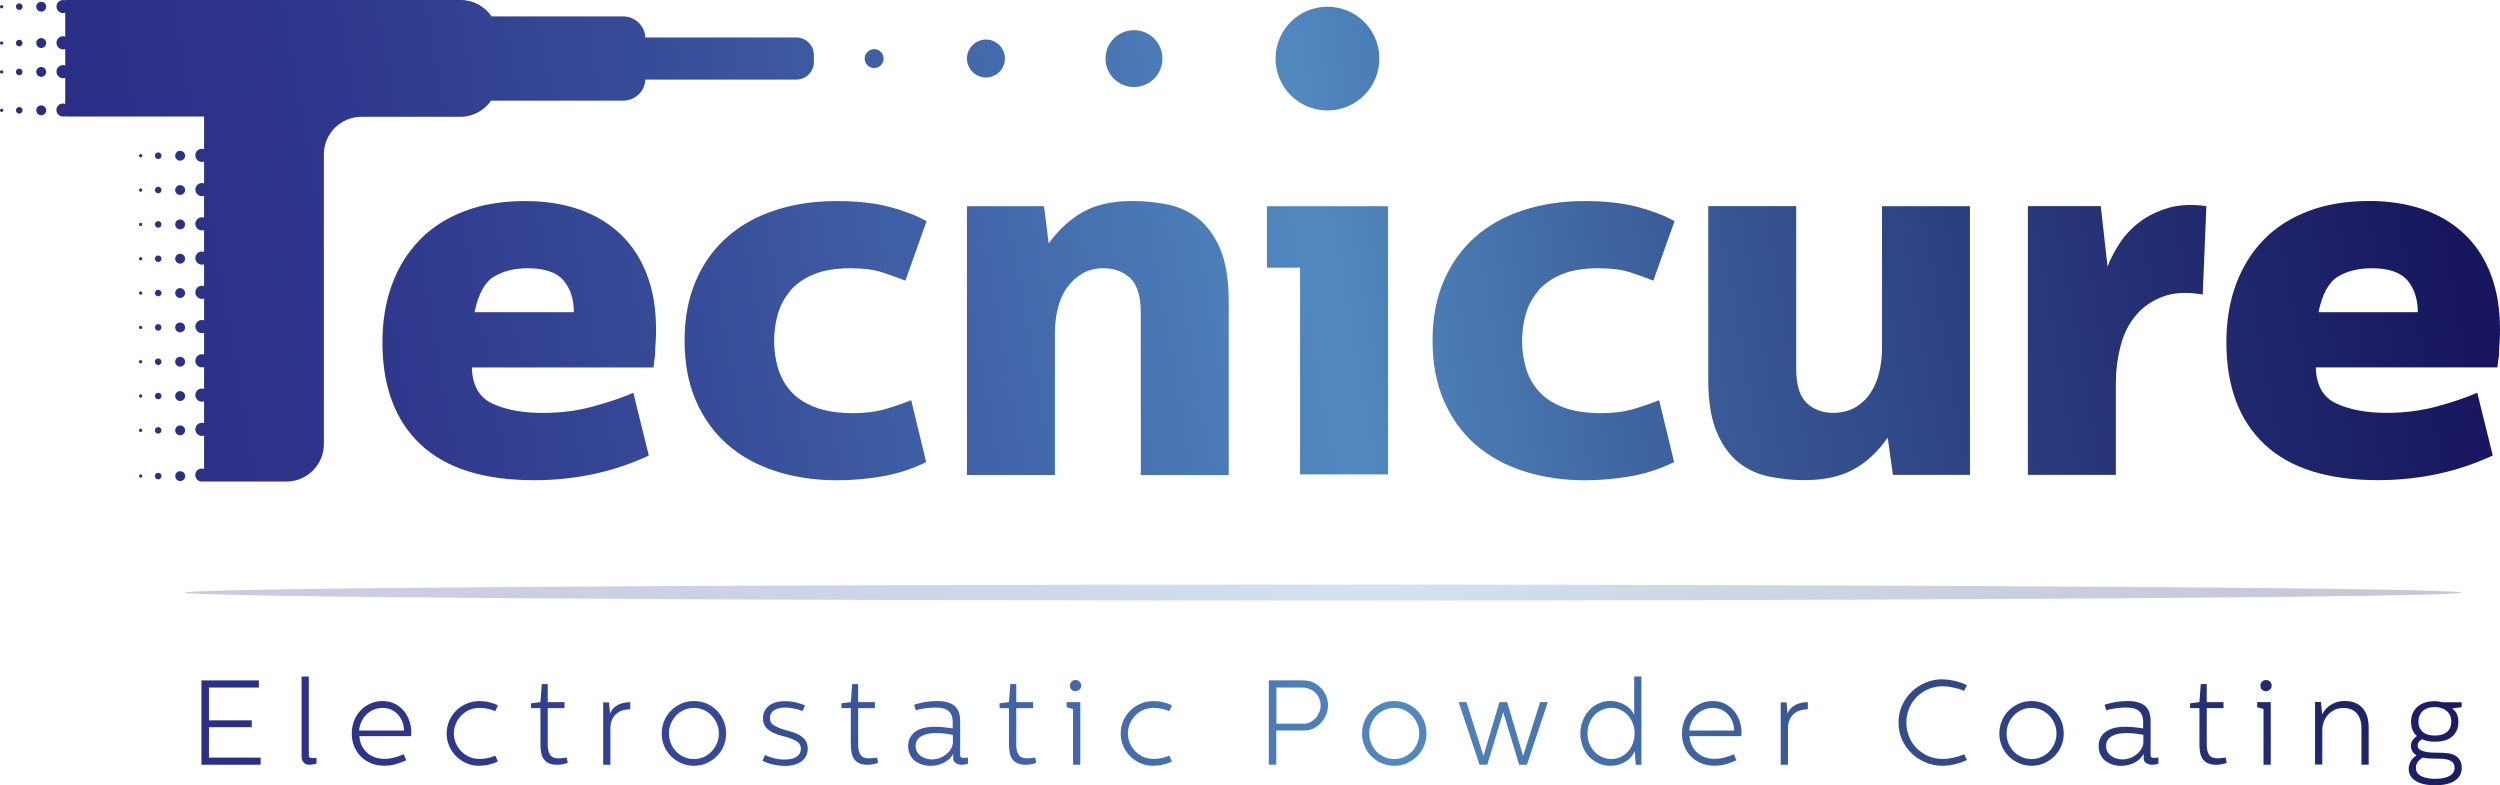
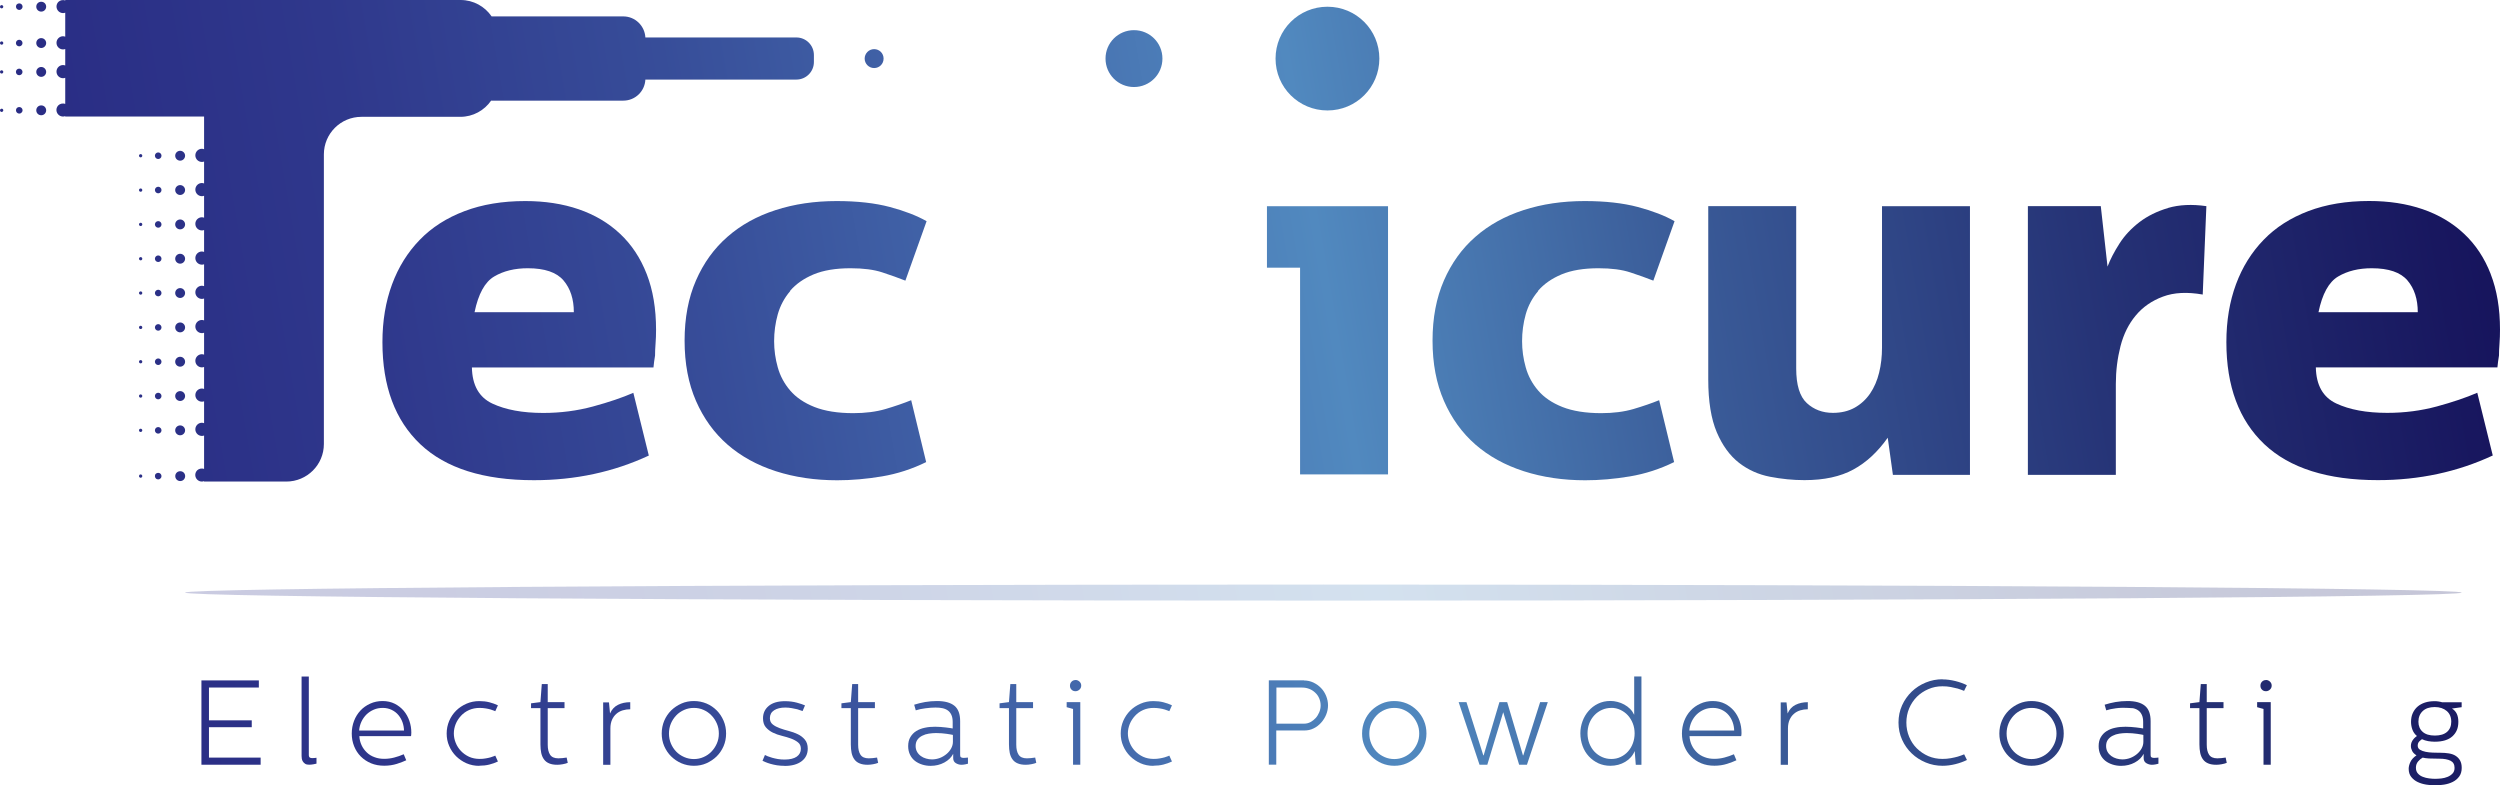
<svg xmlns="http://www.w3.org/2000/svg" fill="none" height="100%" overflow="visible" preserveAspectRatio="none" style="display: block;" viewBox="0 0 191 60" width="100%">
  <g id="Layer 1">
    <g id="Group">
      <g id="Group_2">
        <g id="Group_3">
          <path d="M66.783 5.199C67.188 5.199 67.506 4.881 67.506 4.476C67.506 4.072 67.188 3.754 66.783 3.754C66.378 3.754 66.06 4.088 66.06 4.476C66.06 4.865 66.378 5.199 66.783 5.199Z" fill="url(#paint0_linear_0_5417)" id="Vector" />
-           <path d="M75.327 5.921C76.126 5.921 76.778 5.27 76.778 4.471C76.778 3.672 76.126 3.021 75.327 3.021C74.527 3.021 73.875 3.672 73.875 4.471C73.875 5.27 74.527 5.921 75.327 5.921Z" fill="url(#paint1_linear_0_5417)" id="Vector_2" />
          <path d="M86.636 6.649C87.841 6.649 88.81 5.68 88.81 4.476C88.81 3.273 87.841 2.304 86.636 2.304C85.431 2.304 84.462 3.273 84.462 4.476C84.462 5.68 85.431 6.649 86.636 6.649Z" fill="url(#paint2_linear_0_5417)" id="Vector_3" />
          <path d="M101.418 8.439C103.614 8.439 105.383 6.671 105.383 4.476C105.383 2.282 103.614 0.514 101.418 0.514C99.221 0.514 97.452 2.282 97.452 4.476C97.452 6.671 99.221 8.439 101.418 8.439Z" fill="url(#paint3_linear_0_5417)" id="Vector_4" />
          <path d="M37.548 7.689H47.62C48.529 7.689 49.263 6.977 49.307 6.08H60.841C61.58 6.08 62.182 5.483 62.182 4.739V4.203C62.182 3.464 61.586 2.862 60.841 2.862H49.307C49.258 1.97 48.524 1.253 47.62 1.253H37.559C37.044 0.498 36.174 1.37585e-07 35.188 1.37585e-07H4.989V0.033C4.809 -0.027 4.6 0.011 4.464 0.142C4.37 0.235 4.316 0.367 4.316 0.498C4.316 0.629 4.37 0.761 4.464 0.854C4.557 0.947 4.688 1.001 4.819 1.001C4.874 1.001 4.935 0.991 4.984 0.969V2.802C4.929 2.785 4.874 2.769 4.819 2.769C4.54 2.769 4.316 2.993 4.316 3.273C4.316 3.552 4.54 3.776 4.819 3.776C4.88 3.776 4.935 3.765 4.984 3.743V5.002C4.929 4.985 4.874 4.969 4.819 4.969C4.54 4.969 4.316 5.193 4.316 5.472C4.316 5.752 4.54 5.976 4.819 5.976C4.88 5.976 4.935 5.965 4.984 5.943V7.935C4.809 7.875 4.595 7.913 4.458 8.045C4.365 8.143 4.31 8.269 4.31 8.4C4.31 8.532 4.365 8.663 4.458 8.756C4.551 8.849 4.683 8.904 4.814 8.904C4.869 8.904 4.929 8.893 4.978 8.871V8.904H15.428H15.592V11.399C15.537 11.383 15.483 11.366 15.428 11.366C15.149 11.366 14.924 11.591 14.924 11.87C14.924 12.149 15.149 12.373 15.428 12.373C15.488 12.373 15.543 12.362 15.592 12.34V14.015C15.537 13.998 15.483 13.982 15.428 13.982C15.149 13.982 14.924 14.207 14.924 14.486C14.924 14.765 15.149 14.989 15.428 14.989C15.488 14.989 15.543 14.978 15.592 14.956V16.631C15.537 16.614 15.483 16.598 15.428 16.598C15.149 16.598 14.924 16.822 14.924 17.101C14.924 17.381 15.149 17.605 15.428 17.605C15.488 17.605 15.543 17.594 15.592 17.572V19.247C15.537 19.23 15.483 19.214 15.428 19.214C15.149 19.214 14.924 19.438 14.924 19.717C14.924 19.996 15.149 20.221 15.428 20.221C15.488 20.221 15.543 20.21 15.592 20.188V21.863C15.537 21.846 15.483 21.83 15.428 21.83C15.149 21.83 14.924 22.054 14.924 22.333C14.924 22.612 15.149 22.837 15.428 22.837C15.488 22.837 15.543 22.826 15.592 22.804V24.478C15.537 24.462 15.483 24.445 15.428 24.445C15.149 24.445 14.924 24.67 14.924 24.949C14.924 25.228 15.149 25.452 15.428 25.452C15.488 25.452 15.543 25.441 15.592 25.42V27.094C15.537 27.078 15.483 27.061 15.428 27.061C15.149 27.061 14.924 27.286 14.924 27.565C14.924 27.844 15.149 28.068 15.428 28.068C15.488 28.068 15.543 28.057 15.592 28.035V29.715C15.537 29.699 15.483 29.683 15.428 29.683C15.149 29.683 14.924 29.907 14.924 30.186C14.924 30.465 15.149 30.689 15.428 30.689C15.488 30.689 15.543 30.679 15.592 30.657V32.331C15.537 32.315 15.483 32.298 15.428 32.298C15.149 32.298 14.924 32.523 14.924 32.802C14.924 33.081 15.149 33.305 15.428 33.305C15.488 33.305 15.543 33.294 15.592 33.273V35.823C15.411 35.763 15.203 35.801 15.066 35.932C14.973 36.025 14.918 36.157 14.918 36.288C14.918 36.419 14.973 36.55 15.066 36.644C15.159 36.737 15.291 36.791 15.422 36.791C15.477 36.791 15.537 36.78 15.587 36.758V36.791H21.874C23.457 36.791 24.744 35.511 24.744 33.924V11.793C24.744 10.212 26.025 8.926 27.613 8.926H35.166C36.146 8.926 37.006 8.433 37.526 7.683L37.548 7.689Z" fill="url(#paint4_linear_0_5417)" id="Vector_5" />
          <path d="M0.033 8.335C0.033 8.335 -5.74781e-07 8.395 -5.74781e-07 8.428C-5.74781e-07 8.46 0.011 8.493 0.038 8.515C0.06 8.543 0.093 8.554 0.126 8.554C0.159 8.554 0.192 8.537 0.213 8.515C0.235 8.493 0.252 8.46 0.252 8.428C0.252 8.395 0.235 8.362 0.219 8.34C0.17 8.291 0.088 8.291 0.038 8.34L0.033 8.335Z" fill="url(#paint5_linear_0_5417)" id="Vector_6" />
          <path d="M0.126 3.415C0.195 3.415 0.252 3.359 0.252 3.289C0.252 3.219 0.195 3.163 0.126 3.163C0.056 3.163 -5.74781e-07 3.219 -5.74781e-07 3.289C-5.74781e-07 3.359 0.056 3.415 0.126 3.415Z" fill="url(#paint6_linear_0_5417)" id="Vector_7" />
          <path d="M0.126 5.368C0.055 5.368 -5.74781e-07 5.423 -5.74781e-07 5.494C-5.74781e-07 5.566 0.055 5.62 0.126 5.62C0.197 5.62 0.252 5.56 0.252 5.494C0.252 5.429 0.192 5.368 0.126 5.368Z" fill="url(#paint7_linear_0_5417)" id="Vector_8" />
          <path d="M0.038 0.421C0.038 0.421 -5.74492e-07 0.476 -5.74492e-07 0.515C-5.74492e-07 0.547 0.011 0.575 0.033 0.602C0.06 0.624 0.093 0.64 0.126 0.64C0.159 0.64 0.192 0.624 0.213 0.602C0.235 0.58 0.252 0.547 0.252 0.515C0.252 0.482 0.235 0.449 0.213 0.427C0.17 0.378 0.082 0.378 0.038 0.427V0.421Z" fill="url(#paint8_linear_0_5417)" id="Vector_9" />
          <path d="M10.652 36.288C10.652 36.288 10.619 36.343 10.619 36.375C10.619 36.408 10.63 36.436 10.658 36.463C10.68 36.485 10.712 36.501 10.745 36.501C10.778 36.501 10.811 36.485 10.833 36.463C10.86 36.441 10.871 36.408 10.871 36.375C10.871 36.343 10.86 36.31 10.833 36.282C10.789 36.233 10.701 36.233 10.652 36.282V36.288Z" fill="url(#paint9_linear_0_5417)" id="Vector_10" />
          <path d="M10.745 19.641C10.674 19.641 10.619 19.701 10.619 19.767C10.619 19.832 10.674 19.892 10.745 19.892C10.816 19.892 10.871 19.838 10.871 19.767C10.871 19.695 10.816 19.641 10.745 19.641Z" fill="url(#paint10_linear_0_5417)" id="Vector_11" />
          <path d="M10.745 14.398C10.674 14.398 10.619 14.453 10.619 14.524C10.619 14.595 10.674 14.65 10.745 14.65C10.816 14.65 10.871 14.595 10.871 14.524C10.871 14.453 10.816 14.398 10.745 14.398Z" fill="url(#paint11_linear_0_5417)" id="Vector_12" />
          <path d="M10.745 22.262C10.674 22.262 10.619 22.322 10.619 22.388C10.619 22.453 10.674 22.514 10.745 22.514C10.816 22.514 10.871 22.459 10.871 22.388C10.871 22.317 10.816 22.262 10.745 22.262Z" fill="url(#paint12_linear_0_5417)" id="Vector_13" />
          <path d="M10.745 17.019C10.674 17.019 10.619 17.079 10.619 17.145C10.619 17.211 10.674 17.271 10.745 17.271C10.816 17.271 10.871 17.216 10.871 17.145C10.871 17.074 10.816 17.019 10.745 17.019Z" fill="url(#paint13_linear_0_5417)" id="Vector_14" />
          <path d="M10.745 11.771C10.674 11.771 10.619 11.832 10.619 11.897C10.619 11.963 10.674 12.023 10.745 12.023C10.816 12.023 10.871 11.963 10.871 11.897C10.871 11.832 10.816 11.771 10.745 11.771Z" fill="url(#paint14_linear_0_5417)" id="Vector_15" />
          <path d="M10.745 30.131C10.674 30.131 10.619 30.186 10.619 30.257C10.619 30.328 10.674 30.383 10.745 30.383C10.816 30.383 10.871 30.323 10.871 30.257C10.871 30.192 10.816 30.131 10.745 30.131Z" fill="url(#paint15_linear_0_5417)" id="Vector_16" />
          <path d="M10.745 32.753C10.674 32.753 10.619 32.807 10.619 32.879C10.619 32.95 10.674 33.004 10.745 33.004C10.816 33.004 10.871 32.944 10.871 32.879C10.871 32.813 10.816 32.753 10.745 32.753Z" fill="url(#paint16_linear_0_5417)" id="Vector_17" />
          <path d="M10.745 27.51C10.674 27.51 10.619 27.565 10.619 27.636C10.619 27.707 10.674 27.762 10.745 27.762C10.816 27.762 10.871 27.707 10.871 27.636C10.871 27.565 10.816 27.51 10.745 27.51Z" fill="url(#paint17_linear_0_5417)" id="Vector_18" />
          <path d="M10.745 24.889C10.674 24.889 10.619 24.944 10.619 25.015C10.619 25.086 10.674 25.14 10.745 25.14C10.816 25.14 10.871 25.086 10.871 25.015C10.871 24.944 10.816 24.889 10.745 24.889Z" fill="url(#paint18_linear_0_5417)" id="Vector_19" />
          <path d="M1.292 8.247C1.243 8.296 1.221 8.356 1.221 8.428C1.221 8.499 1.249 8.559 1.292 8.603C1.342 8.652 1.402 8.679 1.473 8.679C1.544 8.679 1.605 8.652 1.648 8.603C1.698 8.559 1.725 8.493 1.725 8.428C1.725 8.362 1.698 8.296 1.648 8.247C1.555 8.154 1.386 8.154 1.292 8.247Z" fill="url(#paint19_linear_0_5417)" id="Vector_20" />
          <path d="M1.468 3.037C1.325 3.037 1.216 3.152 1.216 3.289C1.216 3.426 1.325 3.541 1.468 3.541C1.61 3.541 1.72 3.426 1.72 3.289C1.72 3.152 1.605 3.037 1.468 3.037Z" fill="url(#paint20_linear_0_5417)" id="Vector_21" />
          <path d="M1.468 5.243C1.325 5.243 1.216 5.352 1.216 5.494C1.216 5.637 1.325 5.746 1.468 5.746C1.61 5.746 1.72 5.631 1.72 5.494C1.72 5.358 1.605 5.243 1.468 5.243Z" fill="url(#paint21_linear_0_5417)" id="Vector_22" />
          <path d="M1.292 0.328C1.243 0.372 1.221 0.438 1.221 0.509C1.221 0.58 1.249 0.64 1.292 0.684C1.342 0.733 1.402 0.761 1.473 0.761C1.544 0.761 1.605 0.733 1.648 0.684C1.698 0.64 1.725 0.575 1.725 0.509C1.725 0.443 1.698 0.378 1.648 0.328C1.555 0.235 1.386 0.235 1.292 0.328Z" fill="url(#paint22_linear_0_5417)" id="Vector_23" />
          <path d="M11.906 36.195C11.857 36.239 11.835 36.304 11.835 36.375C11.835 36.447 11.863 36.507 11.906 36.55C11.95 36.6 12.016 36.627 12.087 36.627C12.158 36.627 12.219 36.6 12.262 36.55C12.312 36.507 12.339 36.441 12.339 36.375C12.339 36.31 12.312 36.244 12.262 36.195C12.169 36.102 11.999 36.102 11.906 36.195Z" fill="url(#paint23_linear_0_5417)" id="Vector_24" />
          <path d="M12.087 30.006C11.95 30.006 11.835 30.115 11.835 30.257C11.835 30.399 11.95 30.509 12.087 30.509C12.224 30.509 12.339 30.394 12.339 30.257C12.339 30.12 12.224 30.006 12.087 30.006Z" fill="url(#paint24_linear_0_5417)" id="Vector_25" />
          <path d="M12.087 22.136C11.95 22.136 11.835 22.251 11.835 22.388C11.835 22.525 11.95 22.64 12.087 22.64C12.224 22.64 12.339 22.525 12.339 22.388C12.339 22.251 12.224 22.136 12.087 22.136Z" fill="url(#paint25_linear_0_5417)" id="Vector_26" />
          <path d="M12.087 11.645C11.95 11.645 11.835 11.755 11.835 11.897C11.835 12.039 11.95 12.149 12.087 12.149C12.224 12.149 12.339 12.039 12.339 11.897C12.339 11.755 12.224 11.645 12.087 11.645Z" fill="url(#paint26_linear_0_5417)" id="Vector_27" />
          <path d="M12.087 27.384C11.95 27.384 11.835 27.499 11.835 27.636C11.835 27.773 11.95 27.888 12.087 27.888C12.224 27.888 12.339 27.773 12.339 27.636C12.339 27.499 12.224 27.384 12.087 27.384Z" fill="url(#paint27_linear_0_5417)" id="Vector_28" />
          <path d="M12.087 32.627C11.95 32.627 11.835 32.736 11.835 32.879C11.835 33.021 11.95 33.13 12.087 33.13C12.224 33.13 12.339 33.015 12.339 32.879C12.339 32.742 12.224 32.627 12.087 32.627Z" fill="url(#paint28_linear_0_5417)" id="Vector_29" />
          <path d="M12.087 19.515C11.95 19.515 11.835 19.63 11.835 19.767C11.835 19.903 11.95 20.018 12.087 20.018C12.224 20.018 12.339 19.903 12.339 19.767C12.339 19.63 12.224 19.515 12.087 19.515Z" fill="url(#paint29_linear_0_5417)" id="Vector_30" />
          <path d="M12.087 16.893C11.95 16.893 11.835 17.008 11.835 17.145C11.835 17.282 11.95 17.397 12.087 17.397C12.224 17.397 12.339 17.288 12.339 17.145C12.339 17.003 12.224 16.893 12.087 16.893Z" fill="url(#paint30_linear_0_5417)" id="Vector_31" />
          <path d="M12.087 14.267C11.95 14.267 11.835 14.382 11.835 14.518C11.835 14.655 11.95 14.77 12.087 14.77C12.224 14.77 12.339 14.661 12.339 14.518C12.339 14.376 12.224 14.267 12.087 14.267Z" fill="url(#paint31_linear_0_5417)" id="Vector_32" />
          <path d="M12.087 24.763C11.95 24.763 11.835 24.878 11.835 25.015C11.835 25.151 11.95 25.266 12.087 25.266C12.224 25.266 12.339 25.151 12.339 25.015C12.339 24.878 12.224 24.763 12.087 24.763Z" fill="url(#paint32_linear_0_5417)" id="Vector_33" />
          <path d="M2.881 8.159C2.81 8.231 2.771 8.324 2.771 8.428C2.771 8.532 2.81 8.625 2.881 8.696C2.952 8.767 3.045 8.805 3.149 8.805C3.253 8.805 3.346 8.767 3.417 8.696C3.489 8.625 3.527 8.526 3.527 8.428C3.527 8.329 3.489 8.231 3.417 8.159C3.275 8.017 3.023 8.017 2.881 8.159Z" fill="url(#paint33_linear_0_5417)" id="Vector_34" />
          <path d="M3.149 3.667C3.358 3.667 3.527 3.497 3.527 3.289C3.527 3.08 3.358 2.911 3.149 2.911C2.94 2.911 2.771 3.08 2.771 3.289C2.771 3.497 2.94 3.667 3.149 3.667Z" fill="url(#paint34_linear_0_5417)" id="Vector_35" />
          <path d="M3.149 5.117C2.941 5.117 2.771 5.286 2.771 5.494C2.771 5.702 2.941 5.872 3.149 5.872C3.357 5.872 3.527 5.702 3.527 5.494C3.527 5.286 3.357 5.117 3.149 5.117Z" fill="url(#paint35_linear_0_5417)" id="Vector_36" />
          <path d="M2.881 0.241C2.81 0.306 2.771 0.405 2.771 0.509C2.771 0.613 2.81 0.706 2.881 0.777C2.952 0.848 3.045 0.887 3.149 0.887C3.253 0.887 3.346 0.848 3.417 0.777C3.489 0.706 3.527 0.607 3.527 0.509C3.527 0.41 3.489 0.312 3.417 0.241C3.275 0.099 3.023 0.099 2.881 0.241Z" fill="url(#paint36_linear_0_5417)" id="Vector_37" />
          <path d="M13.5 36.107C13.429 36.178 13.39 36.271 13.39 36.375C13.39 36.479 13.429 36.572 13.5 36.644C13.571 36.715 13.664 36.753 13.768 36.753C13.873 36.753 13.966 36.715 14.037 36.644C14.108 36.572 14.146 36.474 14.146 36.375C14.146 36.277 14.108 36.178 14.037 36.107C13.894 35.965 13.643 35.965 13.5 36.107Z" fill="url(#paint37_linear_0_5417)" id="Vector_38" />
          <path d="M13.763 14.141C13.555 14.141 13.385 14.31 13.385 14.518C13.385 14.726 13.555 14.896 13.763 14.896C13.971 14.896 14.141 14.726 14.141 14.518C14.141 14.31 13.971 14.141 13.763 14.141Z" fill="url(#paint38_linear_0_5417)" id="Vector_39" />
          <path d="M13.763 11.52C13.555 11.52 13.385 11.689 13.385 11.897C13.385 12.105 13.555 12.275 13.763 12.275C13.971 12.275 14.141 12.105 14.141 11.897C14.141 11.689 13.971 11.52 13.763 11.52Z" fill="url(#paint39_linear_0_5417)" id="Vector_40" />
          <path d="M13.763 17.523C13.972 17.523 14.141 17.354 14.141 17.145C14.141 16.937 13.972 16.768 13.763 16.768C13.554 16.768 13.385 16.937 13.385 17.145C13.385 17.354 13.554 17.523 13.763 17.523Z" fill="url(#paint40_linear_0_5417)" id="Vector_41" />
          <path d="M13.763 19.389C13.555 19.389 13.385 19.559 13.385 19.767C13.385 19.974 13.555 20.144 13.763 20.144C13.971 20.144 14.141 19.974 14.141 19.767C14.141 19.559 13.971 19.389 13.763 19.389Z" fill="url(#paint41_linear_0_5417)" id="Vector_42" />
          <path d="M13.763 22.01C13.555 22.01 13.385 22.18 13.385 22.388C13.385 22.596 13.555 22.765 13.763 22.765C13.971 22.765 14.141 22.596 14.141 22.388C14.141 22.18 13.971 22.01 13.763 22.01Z" fill="url(#paint42_linear_0_5417)" id="Vector_43" />
          <path d="M13.763 33.256C13.972 33.256 14.141 33.087 14.141 32.879C14.141 32.67 13.972 32.501 13.763 32.501C13.554 32.501 13.385 32.67 13.385 32.879C13.385 33.087 13.554 33.256 13.763 33.256Z" fill="url(#paint43_linear_0_5417)" id="Vector_44" />
          <path d="M13.763 25.392C13.972 25.392 14.141 25.223 14.141 25.015C14.141 24.806 13.972 24.637 13.763 24.637C13.554 24.637 13.385 24.806 13.385 25.015C13.385 25.223 13.554 25.392 13.763 25.392Z" fill="url(#paint44_linear_0_5417)" id="Vector_45" />
          <path d="M13.763 30.635C13.972 30.635 14.141 30.466 14.141 30.257C14.141 30.049 13.972 29.88 13.763 29.88C13.554 29.88 13.385 30.049 13.385 30.257C13.385 30.466 13.554 30.635 13.763 30.635Z" fill="url(#paint45_linear_0_5417)" id="Vector_46" />
          <path d="M13.763 28.014C13.972 28.014 14.141 27.844 14.141 27.636C14.141 27.427 13.972 27.258 13.763 27.258C13.554 27.258 13.385 27.427 13.385 27.636C13.385 27.844 13.554 28.014 13.763 28.014Z" fill="url(#paint46_linear_0_5417)" id="Vector_47" />
          <path d="M47.379 17.868C46.497 17.036 45.44 16.412 44.219 15.991C42.992 15.569 41.628 15.361 40.128 15.361C38.386 15.361 36.842 15.618 35.484 16.133C34.125 16.647 32.986 17.375 32.066 18.327C31.146 19.274 30.439 20.407 29.952 21.726C29.465 23.044 29.218 24.517 29.218 26.147C29.218 29.518 30.188 32.118 32.121 33.946C34.06 35.773 36.946 36.687 40.796 36.687C43.956 36.687 46.881 36.058 49.57 34.805L48.387 30.011C47.543 30.378 46.514 30.728 45.303 31.056C44.093 31.384 42.828 31.549 41.508 31.549C39.925 31.549 38.627 31.308 37.614 30.832C36.601 30.356 36.081 29.436 36.053 28.074H49.926C49.953 27.784 49.991 27.483 50.046 27.165C50.046 26.903 50.057 26.602 50.084 26.257C50.112 25.918 50.123 25.562 50.123 25.19C50.123 23.586 49.887 22.169 49.411 20.943C48.934 19.717 48.261 18.694 47.373 17.862L47.379 17.868ZM36.256 23.849C36.546 22.453 37.044 21.545 37.756 21.124C38.468 20.702 39.323 20.494 40.325 20.494C41.617 20.494 42.527 20.806 43.052 21.425C43.578 22.043 43.841 22.853 43.841 23.854H36.256V23.849Z" fill="url(#paint47_linear_0_5417)" id="Vector_48" />
          <path d="M60.359 22.224C60.808 21.698 61.405 21.282 62.155 20.965C62.905 20.653 63.847 20.494 64.981 20.494C65.956 20.494 66.766 20.598 67.413 20.812C68.059 21.025 68.645 21.233 69.171 21.441L70.792 16.899C70.052 16.478 69.116 16.116 67.988 15.815C66.854 15.514 65.496 15.361 63.919 15.361C62.232 15.361 60.676 15.591 59.258 16.051C57.834 16.51 56.607 17.189 55.583 18.087C54.553 18.984 53.754 20.095 53.173 21.425C52.593 22.755 52.303 24.287 52.303 26.027C52.303 27.767 52.593 29.299 53.173 30.629C53.754 31.959 54.553 33.07 55.583 33.968C56.613 34.865 57.84 35.538 59.28 36.003C60.715 36.463 62.276 36.693 63.962 36.693C65.069 36.693 66.208 36.594 67.38 36.397C68.552 36.2 69.68 35.834 70.759 35.303L69.614 30.575C69.034 30.81 68.382 31.034 67.659 31.248C66.936 31.461 66.109 31.565 65.189 31.565C64.006 31.565 63.015 31.406 62.226 31.095C61.438 30.783 60.819 30.361 60.37 29.836C59.921 29.311 59.603 28.719 59.422 28.068C59.236 27.412 59.143 26.744 59.143 26.06C59.143 25.376 59.236 24.67 59.422 24.013C59.608 23.356 59.921 22.765 60.37 22.24L60.359 22.224Z" fill="url(#paint48_linear_0_5417)" id="Vector_49" />
-           <path d="M91.521 16.68C90.826 16.138 90.031 15.788 89.15 15.613C88.268 15.443 87.392 15.356 86.521 15.356C84.993 15.356 83.733 15.635 82.748 16.188C81.762 16.74 80.885 17.545 80.119 18.595L79.763 15.755H73.875V36.288H80.595V25.469C80.595 24.812 80.666 24.177 80.814 23.575C80.957 22.968 81.192 22.442 81.504 21.994C81.822 21.545 82.211 21.184 82.671 20.91C83.131 20.631 83.678 20.494 84.308 20.494C85.124 20.494 85.803 20.746 86.346 21.244C86.882 21.742 87.156 22.629 87.156 23.893V36.293H93.876V23.066C93.876 21.381 93.657 20.035 93.224 19.017C92.792 18.004 92.222 17.227 91.527 16.686L91.521 16.68Z" fill="url(#paint49_linear_0_5417)" id="Vector_50" />
          <path d="M96.795 20.451H99.326V36.244H106.045V15.755H96.795V20.451Z" fill="url(#paint50_linear_0_5417)" id="Vector_51" />
          <path d="M117.503 22.224C117.952 21.698 118.549 21.282 119.299 20.965C120.049 20.653 120.991 20.494 122.125 20.494C123.1 20.494 123.91 20.598 124.557 20.812C125.203 21.025 125.789 21.233 126.315 21.441L127.936 16.899C127.196 16.478 126.26 16.116 125.132 15.815C123.998 15.514 122.64 15.361 121.063 15.361C119.376 15.361 117.82 15.591 116.402 16.051C114.978 16.51 113.751 17.189 112.727 18.087C111.697 18.984 110.898 20.095 110.317 21.425C109.737 22.755 109.446 24.287 109.446 26.027C109.446 27.767 109.737 29.299 110.317 30.629C110.898 31.959 111.697 33.07 112.727 33.968C113.757 34.865 114.983 35.538 116.424 36.003C117.859 36.463 119.42 36.693 121.106 36.693C122.213 36.693 123.352 36.594 124.524 36.397C125.696 36.2 126.824 35.834 127.903 35.303L126.758 30.575C126.178 30.81 125.526 31.034 124.803 31.248C124.08 31.461 123.253 31.565 122.333 31.565C121.15 31.565 120.159 31.406 119.37 31.095C118.582 30.783 117.963 30.361 117.514 29.836C117.065 29.311 116.747 28.719 116.566 28.068C116.38 27.412 116.287 26.744 116.287 26.06C116.287 25.376 116.38 24.67 116.566 24.013C116.752 23.356 117.065 22.765 117.514 22.24L117.503 22.224Z" fill="url(#paint51_linear_0_5417)" id="Vector_52" />
          <path d="M143.785 26.574C143.785 27.231 143.714 27.866 143.566 28.468C143.418 29.075 143.188 29.606 142.876 30.066C142.559 30.525 142.164 30.887 141.693 31.149C141.217 31.412 140.664 31.543 140.034 31.543C139.245 31.543 138.577 31.291 138.04 30.794C137.498 30.296 137.23 29.409 137.23 28.15V15.75H130.51V28.977C130.51 30.662 130.729 32.008 131.162 33.026C131.594 34.039 132.164 34.816 132.859 35.358C133.555 35.899 134.349 36.255 135.231 36.425C136.112 36.594 136.989 36.682 137.86 36.682C139.36 36.682 140.603 36.414 141.595 35.872C142.586 35.336 143.457 34.526 144.223 33.442L144.618 36.282H150.505V15.755H143.785V26.574Z" fill="url(#paint52_linear_0_5417)" id="Vector_53" />
          <path d="M165.637 15.892C164.794 16.144 164.06 16.505 163.447 16.976C162.828 17.452 162.319 17.993 161.924 18.612C161.53 19.23 161.223 19.816 161.015 20.369L160.5 15.75H154.93V36.282H161.65V29.332C161.65 28.331 161.771 27.373 162.006 26.448C162.242 25.529 162.631 24.746 163.173 24.101C163.71 23.455 164.405 22.973 165.249 22.661C166.092 22.344 167.105 22.295 168.288 22.503L168.567 15.75C167.461 15.591 166.486 15.64 165.643 15.886L165.637 15.892Z" fill="url(#paint53_linear_0_5417)" id="Vector_54" />
          <path d="M190.293 20.943C189.817 19.717 189.143 18.694 188.256 17.862C187.374 17.03 186.317 16.406 185.096 15.985C183.869 15.564 182.506 15.356 181.005 15.356C179.263 15.356 177.719 15.613 176.361 16.127C175.003 16.642 173.863 17.37 172.943 18.322C172.023 19.268 171.317 20.401 170.829 21.72C170.342 23.039 170.095 24.511 170.095 26.142C170.095 29.513 171.065 32.112 172.998 33.94C174.937 35.768 177.823 36.682 181.673 36.682C184.833 36.682 187.758 36.053 190.447 34.799L189.264 30.006C188.42 30.372 187.391 30.722 186.181 31.051C184.97 31.379 183.705 31.543 182.385 31.543C180.802 31.543 179.504 31.302 178.491 30.826C177.478 30.35 176.958 29.431 176.93 28.068H190.803C190.83 27.778 190.869 27.477 190.923 27.16C190.923 26.897 190.934 26.596 190.962 26.251C190.989 25.912 191 25.556 191 25.184C191 23.581 190.765 22.163 190.288 20.938L190.293 20.943ZM177.133 23.849C177.423 22.453 177.922 21.545 178.634 21.124C179.346 20.702 180.2 20.494 181.202 20.494C182.495 20.494 183.404 20.806 183.93 21.425C184.455 22.043 184.718 22.853 184.718 23.854H177.133V23.849Z" fill="url(#paint54_linear_0_5417)" id="Vector_55" />
        </g>
        <path d="M101.105 45.886C149.135 45.886 188.07 45.612 188.07 45.274C188.07 44.935 149.135 44.661 101.105 44.661C53.076 44.661 14.141 44.935 14.141 45.274C14.141 45.612 53.076 45.886 101.105 45.886Z" fill="url(#paint55_linear_0_5417)" id="Vector_56" opacity="0.25" />
      </g>
      <g id="Group_4">
        <path d="M19.776 51.988V52.53H15.965V55.031H19.234V55.556H15.965V57.882H19.913V58.424H15.389V51.983H19.771L19.776 51.988Z" fill="url(#paint56_linear_0_5417)" id="Vector_57" />
        <path d="M23.594 51.693V57.674C23.594 57.778 23.621 57.844 23.67 57.877C23.725 57.91 23.78 57.92 23.851 57.92C23.922 57.92 23.983 57.92 24.043 57.91C24.103 57.904 24.152 57.899 24.18 57.893V58.342C24.141 58.353 24.065 58.369 23.95 58.391C23.835 58.413 23.725 58.424 23.616 58.424C23.49 58.424 23.386 58.402 23.314 58.353C23.238 58.303 23.177 58.243 23.139 58.178C23.095 58.112 23.068 58.035 23.057 57.959C23.046 57.882 23.041 57.816 23.041 57.762V51.687H23.594V51.693Z" fill="url(#paint57_linear_0_5417)" id="Vector_58" />
        <path d="M26.874 56.043C26.874 55.699 26.934 55.376 27.049 55.075C27.164 54.774 27.329 54.511 27.537 54.287C27.745 54.062 27.997 53.887 28.287 53.756C28.577 53.625 28.89 53.559 29.229 53.559C29.569 53.559 29.892 53.63 30.16 53.767C30.429 53.904 30.659 54.084 30.85 54.309C31.037 54.533 31.179 54.79 31.277 55.075C31.376 55.365 31.425 55.66 31.425 55.967C31.425 56.038 31.425 56.109 31.414 56.169C31.409 56.202 31.403 56.224 31.398 56.24H27.455C27.466 56.492 27.526 56.722 27.625 56.935C27.723 57.149 27.86 57.329 28.024 57.488C28.189 57.647 28.386 57.767 28.616 57.849C28.84 57.937 29.087 57.975 29.35 57.975C29.613 57.975 29.864 57.942 30.116 57.877C30.368 57.811 30.609 57.729 30.845 57.625L31.037 58.085C30.856 58.172 30.62 58.26 30.325 58.358C30.029 58.451 29.706 58.501 29.355 58.501C28.988 58.501 28.649 58.44 28.347 58.315C28.046 58.189 27.783 58.014 27.564 57.795C27.345 57.576 27.175 57.313 27.055 57.012C26.934 56.711 26.874 56.388 26.874 56.038V56.043ZM30.867 55.814C30.861 55.6 30.823 55.387 30.752 55.184C30.68 54.982 30.576 54.796 30.439 54.632C30.303 54.467 30.133 54.336 29.93 54.237C29.727 54.139 29.503 54.084 29.246 54.084C28.988 54.084 28.769 54.128 28.561 54.216C28.353 54.303 28.161 54.429 28.002 54.582C27.844 54.741 27.712 54.922 27.613 55.135C27.515 55.348 27.455 55.573 27.438 55.814H30.861H30.867Z" fill="url(#paint58_linear_0_5417)" id="Vector_59" />
        <path d="M36.617 58.511C36.267 58.511 35.944 58.446 35.642 58.315C35.341 58.183 35.078 58.002 34.848 57.778C34.624 57.554 34.443 57.291 34.317 56.99C34.186 56.695 34.125 56.377 34.125 56.038C34.125 55.699 34.191 55.381 34.317 55.08C34.443 54.779 34.624 54.517 34.848 54.292C35.073 54.068 35.341 53.893 35.642 53.761C35.944 53.63 36.267 53.564 36.617 53.564C36.891 53.564 37.148 53.592 37.384 53.652C37.62 53.712 37.839 53.789 38.041 53.887L37.839 54.336C37.839 54.336 37.8 54.32 37.734 54.292C37.669 54.265 37.587 54.237 37.483 54.205C37.373 54.172 37.252 54.145 37.11 54.123C36.968 54.101 36.814 54.084 36.65 54.084C36.349 54.084 36.081 54.139 35.834 54.248C35.588 54.358 35.385 54.506 35.215 54.692C35.045 54.878 34.908 55.086 34.815 55.316C34.722 55.551 34.673 55.786 34.673 56.032C34.673 56.279 34.722 56.52 34.815 56.749C34.908 56.985 35.045 57.193 35.215 57.373C35.385 57.554 35.593 57.702 35.834 57.816C36.075 57.926 36.349 57.981 36.65 57.981C36.814 57.981 36.968 57.97 37.11 57.942C37.252 57.915 37.379 57.893 37.483 57.86C37.592 57.827 37.674 57.8 37.734 57.773C37.795 57.745 37.828 57.729 37.839 57.729L38.041 58.178C37.839 58.276 37.62 58.353 37.384 58.413C37.148 58.473 36.891 58.501 36.617 58.501V58.511Z" fill="url(#paint59_linear_0_5417)" id="Vector_60" />
        <path d="M41.847 52.262V53.641H43.129V54.101H41.847V56.897C41.847 57.231 41.908 57.483 42.028 57.663C42.149 57.844 42.357 57.937 42.658 57.937C42.757 57.937 42.861 57.931 42.965 57.92C43.074 57.91 43.178 57.893 43.293 57.877L43.376 58.282C43.271 58.325 43.145 58.358 42.998 58.386C42.85 58.413 42.713 58.429 42.581 58.429C42.335 58.429 42.132 58.397 41.962 58.325C41.798 58.26 41.661 58.156 41.563 58.019C41.459 57.882 41.393 57.718 41.349 57.526C41.311 57.335 41.289 57.116 41.289 56.87V54.101H40.571V53.734L41.289 53.641L41.393 52.262H41.842H41.847Z" fill="url(#paint60_linear_0_5417)" id="Vector_61" />
        <path d="M46.525 53.663L46.607 54.511C46.738 54.205 46.941 53.986 47.215 53.849C47.489 53.712 47.806 53.647 48.151 53.647V54.188C47.949 54.188 47.757 54.216 47.576 54.27C47.395 54.325 47.231 54.413 47.094 54.533C46.952 54.653 46.842 54.807 46.76 54.987C46.678 55.173 46.634 55.392 46.634 55.649V58.429H46.081V53.663H46.525Z" fill="url(#paint61_linear_0_5417)" id="Vector_62" />
        <path d="M50.555 56.043C50.555 55.693 50.621 55.365 50.747 55.064C50.879 54.757 51.054 54.5 51.278 54.276C51.503 54.057 51.766 53.882 52.062 53.75C52.357 53.619 52.675 53.559 53.014 53.559C53.354 53.559 53.677 53.625 53.978 53.75C54.28 53.876 54.537 54.057 54.756 54.276C54.975 54.495 55.15 54.757 55.282 55.064C55.413 55.37 55.474 55.693 55.474 56.043C55.474 56.394 55.408 56.711 55.282 57.007C55.15 57.307 54.975 57.57 54.751 57.789C54.526 58.008 54.263 58.183 53.967 58.315C53.672 58.446 53.354 58.506 53.014 58.506C52.675 58.506 52.357 58.44 52.062 58.315C51.766 58.189 51.503 58.008 51.278 57.789C51.054 57.57 50.879 57.307 50.747 57.007C50.616 56.706 50.555 56.383 50.555 56.043ZM53.014 54.084C52.752 54.084 52.5 54.133 52.27 54.237C52.034 54.342 51.831 54.478 51.662 54.659C51.492 54.84 51.355 55.042 51.257 55.277C51.158 55.513 51.109 55.77 51.109 56.043C51.109 56.317 51.158 56.569 51.257 56.804C51.355 57.039 51.492 57.247 51.662 57.422C51.831 57.598 52.034 57.734 52.27 57.838C52.505 57.942 52.752 57.992 53.014 57.992C53.277 57.992 53.524 57.942 53.754 57.838C53.984 57.74 54.187 57.598 54.356 57.422C54.526 57.247 54.663 57.039 54.767 56.804C54.871 56.569 54.92 56.317 54.92 56.043C54.92 55.77 54.871 55.513 54.767 55.277C54.663 55.042 54.532 54.834 54.356 54.659C54.187 54.478 53.984 54.342 53.754 54.237C53.524 54.133 53.277 54.084 53.014 54.084Z" fill="url(#paint62_linear_0_5417)" id="Vector_63" />
        <path d="M59.953 58.511C59.745 58.511 59.548 58.495 59.362 58.468C59.176 58.435 59.011 58.402 58.864 58.358C58.716 58.315 58.59 58.271 58.486 58.227C58.382 58.178 58.305 58.145 58.256 58.123L58.442 57.68C58.486 57.702 58.551 57.734 58.65 57.778C58.743 57.816 58.864 57.855 58.995 57.893C59.127 57.931 59.28 57.964 59.439 57.992C59.603 58.019 59.767 58.03 59.943 58.03C60.353 58.03 60.665 57.953 60.874 57.806C61.082 57.658 61.186 57.455 61.186 57.204C61.186 56.996 61.114 56.831 60.967 56.717C60.824 56.602 60.644 56.503 60.435 56.426C60.227 56.35 59.992 56.279 59.74 56.218C59.488 56.158 59.258 56.076 59.044 55.972C58.831 55.868 58.656 55.731 58.508 55.562C58.365 55.392 58.294 55.162 58.294 54.878C58.294 54.484 58.442 54.172 58.732 53.931C59.022 53.69 59.439 53.57 59.97 53.57C60.298 53.57 60.605 53.608 60.885 53.685C61.164 53.761 61.372 53.833 61.503 53.893L61.317 54.325C61.191 54.276 61.06 54.232 60.912 54.188C60.78 54.155 60.638 54.128 60.485 54.101C60.326 54.073 60.162 54.057 59.992 54.057C59.641 54.057 59.356 54.128 59.143 54.265C58.929 54.402 58.82 54.604 58.82 54.867C58.82 55.075 58.891 55.233 59.039 55.348C59.181 55.463 59.362 55.556 59.57 55.633C59.778 55.71 60.014 55.781 60.266 55.846C60.518 55.912 60.748 55.994 60.961 56.098C61.175 56.202 61.35 56.339 61.492 56.509C61.635 56.678 61.712 56.908 61.712 57.193C61.712 57.603 61.553 57.926 61.24 58.161C60.928 58.397 60.496 58.517 59.943 58.517L59.953 58.511Z" fill="url(#paint63_linear_0_5417)" id="Vector_64" />
        <path d="M65.562 52.262V53.641H66.843V54.101H65.562V56.897C65.562 57.231 65.622 57.483 65.742 57.663C65.863 57.844 66.071 57.937 66.372 57.937C66.471 57.937 66.575 57.931 66.679 57.92C66.788 57.91 66.892 57.893 67.007 57.877L67.09 58.282C66.986 58.325 66.86 58.358 66.712 58.386C66.564 58.413 66.427 58.429 66.296 58.429C66.049 58.429 65.846 58.397 65.677 58.325C65.512 58.26 65.375 58.156 65.277 58.019C65.173 57.882 65.107 57.718 65.063 57.526C65.025 57.335 65.003 57.116 65.003 56.87V54.101H64.285V53.734L65.003 53.641L65.107 52.262H65.556H65.562Z" fill="url(#paint64_linear_0_5417)" id="Vector_65" />
        <path d="M69.866 53.833C70.107 53.756 70.376 53.69 70.671 53.636C70.967 53.586 71.274 53.559 71.586 53.559C72.177 53.559 72.621 53.679 72.917 53.92C73.213 54.161 73.355 54.549 73.355 55.097V57.691C73.355 57.778 73.377 57.833 73.426 57.86C73.475 57.888 73.541 57.904 73.618 57.904C73.667 57.904 73.727 57.904 73.799 57.893C73.87 57.888 73.919 57.882 73.952 57.877V58.347C73.952 58.347 73.859 58.375 73.749 58.397C73.64 58.419 73.541 58.429 73.454 58.429C73.311 58.429 73.174 58.391 73.032 58.309C72.895 58.227 72.824 58.101 72.824 57.92V57.592C72.687 57.86 72.462 58.085 72.15 58.254C71.838 58.424 71.487 58.511 71.099 58.511C70.879 58.511 70.66 58.479 70.452 58.413C70.244 58.347 70.064 58.254 69.905 58.134C69.746 58.008 69.62 57.855 69.527 57.663C69.434 57.472 69.384 57.253 69.384 57.007C69.384 56.733 69.439 56.503 69.554 56.312C69.669 56.12 69.817 55.967 70.003 55.852C70.189 55.737 70.409 55.649 70.655 55.6C70.901 55.545 71.164 55.523 71.444 55.523C71.586 55.523 71.723 55.529 71.865 55.54C72.008 55.551 72.139 55.562 72.265 55.578C72.391 55.595 72.501 55.606 72.594 55.622C72.687 55.638 72.752 55.649 72.785 55.655V55.157C72.785 54.943 72.752 54.763 72.687 54.621C72.621 54.478 72.533 54.363 72.418 54.281C72.303 54.199 72.166 54.139 72.008 54.106C71.849 54.073 71.674 54.057 71.482 54.057C71.257 54.057 71 54.073 70.71 54.112C70.419 54.15 70.173 54.199 69.965 54.27L69.844 53.843L69.866 53.833ZM71.197 58.019C71.405 58.019 71.608 57.981 71.8 57.91C71.991 57.838 72.161 57.734 72.314 57.608C72.462 57.483 72.583 57.34 72.67 57.176C72.758 57.012 72.802 56.848 72.802 56.673V56.147C72.802 56.147 72.725 56.131 72.638 56.114C72.55 56.098 72.451 56.082 72.331 56.065C72.21 56.049 72.079 56.032 71.942 56.022C71.805 56.011 71.663 56.005 71.52 56.005C71.34 56.005 71.153 56.022 70.967 56.049C70.781 56.076 70.611 56.131 70.463 56.208C70.315 56.279 70.189 56.383 70.096 56.509C70.003 56.634 69.954 56.799 69.954 56.99C69.954 57.16 69.992 57.313 70.064 57.439C70.135 57.565 70.233 57.674 70.354 57.762C70.474 57.849 70.606 57.91 70.754 57.953C70.901 57.997 71.049 58.019 71.203 58.019H71.197Z" fill="url(#paint65_linear_0_5417)" id="Vector_66" />
        <path d="M77.643 52.262V53.641H78.925V54.101H77.643V56.897C77.643 57.231 77.704 57.483 77.824 57.663C77.944 57.844 78.153 57.937 78.454 57.937C78.552 57.937 78.656 57.931 78.76 57.92C78.87 57.91 78.974 57.893 79.089 57.877L79.171 58.282C79.067 58.325 78.941 58.358 78.793 58.386C78.645 58.413 78.508 58.429 78.377 58.429C78.131 58.429 77.928 58.397 77.758 58.325C77.594 58.26 77.457 58.156 77.358 58.019C77.254 57.882 77.189 57.718 77.145 57.526C77.106 57.335 77.085 57.116 77.085 56.87V54.101H76.367V53.734L77.085 53.641L77.189 52.262H77.638H77.643Z" fill="url(#paint66_linear_0_5417)" id="Vector_67" />
        <path d="M82.534 53.641V58.424H81.981V54.166L81.493 54.029V53.641H82.534ZM82.167 51.95C82.282 51.95 82.386 51.994 82.474 52.076C82.561 52.158 82.605 52.257 82.605 52.377C82.605 52.503 82.561 52.601 82.474 52.683C82.386 52.765 82.282 52.809 82.167 52.809C82.046 52.809 81.942 52.771 81.866 52.689C81.784 52.612 81.745 52.508 81.745 52.388C81.745 52.267 81.784 52.163 81.866 52.081C81.942 51.999 82.046 51.956 82.167 51.956V51.95Z" fill="url(#paint67_linear_0_5417)" id="Vector_68" />
        <path d="M88.115 58.511C87.764 58.511 87.441 58.446 87.14 58.315C86.838 58.183 86.576 58.002 86.346 57.778C86.121 57.554 85.94 57.291 85.814 56.99C85.683 56.695 85.623 56.377 85.623 56.038C85.623 55.699 85.688 55.381 85.814 55.08C85.946 54.779 86.121 54.517 86.346 54.292C86.57 54.068 86.838 53.893 87.14 53.761C87.441 53.63 87.764 53.564 88.115 53.564C88.388 53.564 88.646 53.592 88.881 53.652C89.117 53.712 89.336 53.789 89.538 53.887L89.336 54.336C89.336 54.336 89.297 54.32 89.232 54.292C89.166 54.265 89.084 54.237 88.98 54.205C88.87 54.172 88.75 54.145 88.607 54.123C88.465 54.101 88.312 54.084 88.147 54.084C87.846 54.084 87.578 54.139 87.331 54.248C87.085 54.358 86.882 54.506 86.713 54.692C86.543 54.878 86.406 55.086 86.313 55.316C86.22 55.551 86.17 55.786 86.17 56.032C86.17 56.279 86.22 56.52 86.313 56.749C86.406 56.985 86.543 57.193 86.713 57.373C86.882 57.554 87.09 57.702 87.331 57.816C87.572 57.926 87.846 57.981 88.147 57.981C88.312 57.981 88.465 57.97 88.607 57.942C88.75 57.915 88.876 57.893 88.98 57.86C89.089 57.827 89.171 57.8 89.232 57.773C89.292 57.745 89.325 57.729 89.336 57.729L89.538 58.178C89.336 58.276 89.117 58.353 88.881 58.413C88.646 58.473 88.388 58.501 88.115 58.501V58.511Z" fill="url(#paint68_linear_0_5417)" id="Vector_69" />
        <path d="M99.632 51.988C99.884 51.988 100.12 52.043 100.344 52.147C100.569 52.257 100.76 52.393 100.93 52.568C101.1 52.743 101.226 52.946 101.319 53.176C101.412 53.406 101.461 53.647 101.461 53.887C101.461 54.128 101.412 54.369 101.319 54.599C101.226 54.828 101.094 55.036 100.93 55.217C100.766 55.398 100.58 55.545 100.361 55.649C100.142 55.759 99.906 55.808 99.654 55.808H97.507V58.419H96.938V51.977H99.627L99.632 51.988ZM97.513 55.288H99.632C99.802 55.288 99.966 55.25 100.12 55.168C100.273 55.086 100.404 54.982 100.519 54.856C100.634 54.73 100.722 54.577 100.793 54.413C100.859 54.248 100.897 54.079 100.897 53.904C100.897 53.707 100.859 53.526 100.788 53.356C100.717 53.187 100.613 53.039 100.481 52.919C100.355 52.798 100.202 52.7 100.037 52.634C99.868 52.568 99.687 52.53 99.501 52.53H97.518V55.288H97.513Z" fill="url(#paint69_linear_0_5417)" id="Vector_70" />
        <path d="M104.063 56.043C104.063 55.693 104.129 55.365 104.255 55.064C104.386 54.757 104.561 54.5 104.786 54.276C105.01 54.057 105.273 53.882 105.569 53.75C105.865 53.619 106.182 53.559 106.522 53.559C106.861 53.559 107.185 53.625 107.486 53.75C107.787 53.876 108.044 54.057 108.263 54.276C108.483 54.495 108.658 54.757 108.789 55.064C108.921 55.37 108.981 55.693 108.981 56.043C108.981 56.394 108.915 56.711 108.789 57.007C108.658 57.307 108.483 57.57 108.258 57.789C108.033 58.008 107.771 58.183 107.475 58.315C107.179 58.446 106.861 58.506 106.522 58.506C106.182 58.506 105.865 58.44 105.569 58.315C105.273 58.189 105.01 58.008 104.786 57.789C104.561 57.57 104.386 57.307 104.255 57.007C104.123 56.706 104.063 56.383 104.063 56.043ZM106.522 54.084C106.259 54.084 106.007 54.133 105.777 54.237C105.542 54.342 105.339 54.478 105.169 54.659C104.999 54.84 104.862 55.042 104.764 55.277C104.665 55.513 104.616 55.77 104.616 56.043C104.616 56.317 104.665 56.569 104.764 56.804C104.862 57.039 104.999 57.247 105.169 57.422C105.339 57.598 105.542 57.734 105.777 57.838C106.013 57.942 106.259 57.992 106.522 57.992C106.785 57.992 107.031 57.942 107.261 57.838C107.491 57.74 107.694 57.598 107.864 57.422C108.033 57.247 108.17 57.039 108.274 56.804C108.378 56.569 108.428 56.317 108.428 56.043C108.428 55.77 108.378 55.513 108.274 55.277C108.17 55.042 108.039 54.834 107.864 54.659C107.694 54.478 107.491 54.342 107.261 54.237C107.031 54.133 106.785 54.084 106.522 54.084Z" fill="url(#paint70_linear_0_5417)" id="Vector_71" />
        <path d="M112.037 53.641L113.324 57.707H113.351L114.556 53.641H115.148L116.353 57.707H116.38L117.667 53.641H118.253L116.659 58.424H116.062L114.846 54.413L113.631 58.424H113.034L111.44 53.641H112.031H112.037Z" fill="url(#paint71_linear_0_5417)" id="Vector_72" />
        <path d="M125.406 51.693V58.429H124.973L124.891 57.379C124.748 57.729 124.507 58.002 124.168 58.205C123.828 58.407 123.45 58.506 123.029 58.506C122.7 58.506 122.393 58.44 122.114 58.315C121.835 58.183 121.594 58.008 121.386 57.784C121.178 57.559 121.019 57.297 120.909 56.996C120.8 56.695 120.739 56.372 120.739 56.027C120.739 55.71 120.794 55.403 120.904 55.102C121.013 54.807 121.172 54.538 121.369 54.314C121.566 54.084 121.807 53.898 122.092 53.761C122.371 53.625 122.689 53.553 123.029 53.553C123.215 53.553 123.396 53.575 123.576 53.625C123.757 53.668 123.927 53.739 124.091 53.827C124.255 53.915 124.403 54.024 124.535 54.155C124.666 54.287 124.77 54.44 124.852 54.61V51.682H125.406V51.693ZM123.111 54.084C122.853 54.084 122.612 54.133 122.393 54.232C122.174 54.331 121.977 54.467 121.813 54.642C121.649 54.818 121.517 55.026 121.424 55.261C121.331 55.502 121.287 55.759 121.287 56.032C121.287 56.306 121.336 56.574 121.429 56.81C121.523 57.045 121.654 57.253 121.818 57.428C121.983 57.603 122.18 57.74 122.399 57.838C122.618 57.937 122.853 57.986 123.105 57.986C123.357 57.986 123.604 57.937 123.823 57.827C124.042 57.724 124.234 57.581 124.387 57.406C124.546 57.225 124.666 57.023 124.754 56.782C124.841 56.547 124.885 56.295 124.885 56.032C124.885 55.77 124.841 55.507 124.748 55.272C124.655 55.036 124.529 54.828 124.37 54.653C124.212 54.478 124.02 54.342 123.806 54.237C123.587 54.133 123.352 54.079 123.1 54.079L123.111 54.084Z" fill="url(#paint72_linear_0_5417)" id="Vector_73" />
        <path d="M128.5 56.043C128.5 55.699 128.56 55.376 128.675 55.075C128.79 54.774 128.954 54.511 129.163 54.287C129.371 54.062 129.623 53.887 129.913 53.756C130.203 53.625 130.515 53.559 130.855 53.559C131.194 53.559 131.518 53.63 131.786 53.767C132.054 53.904 132.284 54.084 132.476 54.309C132.662 54.533 132.805 54.79 132.903 55.075C133.002 55.365 133.051 55.66 133.051 55.967C133.051 56.038 133.051 56.109 133.04 56.169C133.035 56.202 133.029 56.224 133.024 56.24H129.08C129.091 56.492 129.152 56.722 129.25 56.935C129.349 57.149 129.486 57.329 129.65 57.488C129.814 57.647 130.011 57.767 130.241 57.849C130.466 57.937 130.712 57.975 130.975 57.975C131.238 57.975 131.49 57.942 131.742 57.877C131.994 57.811 132.235 57.729 132.47 57.625L132.662 58.085C132.481 58.172 132.246 58.26 131.95 58.358C131.654 58.451 131.331 58.501 130.981 58.501C130.614 58.501 130.274 58.44 129.973 58.315C129.672 58.189 129.409 58.014 129.19 57.795C128.971 57.576 128.801 57.313 128.681 57.012C128.56 56.711 128.5 56.388 128.5 56.038V56.043ZM132.492 55.814C132.487 55.6 132.449 55.387 132.377 55.184C132.306 54.982 132.202 54.796 132.065 54.632C131.928 54.467 131.759 54.336 131.556 54.237C131.353 54.139 131.129 54.084 130.871 54.084C130.614 54.084 130.395 54.128 130.187 54.216C129.979 54.303 129.787 54.429 129.628 54.582C129.469 54.741 129.338 54.922 129.239 55.135C129.141 55.348 129.08 55.573 129.064 55.814H132.487H132.492Z" fill="url(#paint73_linear_0_5417)" id="Vector_74" />
        <path d="M136.49 53.663L136.573 54.511C136.704 54.205 136.907 53.986 137.18 53.849C137.454 53.712 137.772 53.647 138.117 53.647V54.188C137.914 54.188 137.723 54.216 137.542 54.27C137.361 54.325 137.197 54.413 137.06 54.533C136.918 54.653 136.808 54.807 136.726 54.987C136.644 55.173 136.6 55.392 136.6 55.649V58.429H136.047V53.663H136.49Z" fill="url(#paint74_linear_0_5417)" id="Vector_75" />
        <path d="M148.408 51.906C148.731 51.906 149.059 51.95 149.388 52.032C149.716 52.114 150.012 52.218 150.27 52.349L150.056 52.782C149.908 52.722 149.744 52.661 149.569 52.607C149.404 52.563 149.224 52.525 149.032 52.486C148.84 52.448 148.627 52.432 148.402 52.432C148.013 52.432 147.657 52.503 147.323 52.651C146.989 52.793 146.699 52.99 146.447 53.236C146.2 53.488 146.003 53.778 145.861 54.117C145.718 54.456 145.647 54.823 145.647 55.206C145.647 55.589 145.718 55.956 145.861 56.295C146.003 56.634 146.195 56.93 146.447 57.176C146.699 57.422 146.989 57.62 147.323 57.767C147.657 57.91 148.019 57.981 148.402 57.981C148.627 57.981 148.84 57.964 149.043 57.926C149.245 57.888 149.421 57.849 149.574 57.806C149.755 57.751 149.914 57.691 150.062 57.63L150.275 58.063C150.018 58.189 149.722 58.298 149.393 58.38C149.065 58.462 148.736 58.506 148.413 58.506C147.964 58.506 147.537 58.424 147.126 58.254C146.721 58.085 146.359 57.855 146.053 57.559C145.746 57.264 145.499 56.919 145.319 56.514C145.138 56.115 145.045 55.677 145.045 55.201C145.045 54.725 145.138 54.292 145.319 53.887C145.499 53.488 145.746 53.138 146.053 52.842C146.359 52.547 146.715 52.317 147.126 52.147C147.537 51.977 147.964 51.895 148.413 51.895L148.408 51.906Z" fill="url(#paint75_linear_0_5417)" id="Vector_76" />
        <path d="M152.751 56.043C152.751 55.693 152.816 55.365 152.942 55.064C153.068 54.763 153.249 54.5 153.474 54.276C153.698 54.057 153.961 53.882 154.257 53.75C154.553 53.619 154.87 53.559 155.21 53.559C155.549 53.559 155.872 53.625 156.174 53.75C156.475 53.876 156.732 54.057 156.951 54.276C157.17 54.495 157.346 54.757 157.477 55.064C157.609 55.37 157.669 55.693 157.669 56.043C157.669 56.394 157.603 56.711 157.477 57.007C157.346 57.307 157.17 57.57 156.946 57.789C156.721 58.008 156.458 58.183 156.163 58.315C155.867 58.446 155.549 58.506 155.21 58.506C154.87 58.506 154.553 58.44 154.257 58.315C153.961 58.183 153.698 58.008 153.474 57.789C153.249 57.57 153.074 57.307 152.942 57.007C152.811 56.706 152.751 56.383 152.751 56.043ZM155.21 54.084C154.947 54.084 154.695 54.133 154.465 54.237C154.229 54.342 154.027 54.478 153.857 54.659C153.687 54.84 153.55 55.042 153.452 55.277C153.353 55.513 153.304 55.77 153.304 56.043C153.304 56.317 153.353 56.569 153.452 56.804C153.55 57.039 153.687 57.247 153.857 57.422C154.027 57.598 154.229 57.734 154.465 57.838C154.7 57.942 154.947 57.992 155.21 57.992C155.473 57.992 155.719 57.942 155.949 57.838C156.179 57.74 156.382 57.598 156.552 57.422C156.721 57.247 156.858 57.039 156.962 56.804C157.066 56.569 157.116 56.317 157.116 56.043C157.116 55.77 157.066 55.513 156.962 55.277C156.858 55.042 156.727 54.834 156.552 54.659C156.382 54.478 156.179 54.342 155.949 54.237C155.719 54.133 155.473 54.084 155.21 54.084Z" fill="url(#paint76_linear_0_5417)" id="Vector_77" />
-         <path d="M160.818 53.833C161.059 53.756 161.327 53.69 161.623 53.636C161.919 53.586 162.225 53.559 162.538 53.559C163.129 53.559 163.573 53.679 163.868 53.92C164.164 54.161 164.307 54.549 164.307 55.097V57.691C164.307 57.778 164.328 57.833 164.378 57.86C164.427 57.888 164.493 57.904 164.569 57.904C164.619 57.904 164.679 57.904 164.75 57.893C164.821 57.888 164.871 57.882 164.904 57.877V58.347C164.904 58.347 164.81 58.375 164.701 58.397C164.591 58.419 164.493 58.429 164.405 58.429C164.263 58.429 164.126 58.391 163.983 58.309C163.847 58.227 163.775 58.101 163.775 57.92V57.592C163.638 57.86 163.414 58.085 163.102 58.254C162.79 58.424 162.439 58.511 162.05 58.511C161.831 58.511 161.612 58.479 161.404 58.413C161.196 58.347 161.015 58.254 160.856 58.134C160.697 58.008 160.571 57.855 160.478 57.663C160.385 57.472 160.336 57.253 160.336 57.007C160.336 56.733 160.391 56.503 160.506 56.312C160.621 56.12 160.769 55.967 160.955 55.852C161.141 55.737 161.36 55.649 161.607 55.6C161.853 55.545 162.116 55.523 162.395 55.523C162.538 55.523 162.675 55.529 162.817 55.54C162.959 55.551 163.091 55.562 163.217 55.578C163.343 55.595 163.452 55.606 163.545 55.622C163.638 55.638 163.704 55.649 163.737 55.655V55.157C163.737 54.943 163.704 54.763 163.638 54.621C163.573 54.478 163.485 54.363 163.37 54.281C163.255 54.199 163.118 54.139 162.959 54.106C162.8 54.073 162.625 54.057 162.434 54.057C162.209 54.057 161.952 54.073 161.661 54.112C161.371 54.15 161.125 54.199 160.916 54.27L160.796 53.843L160.818 53.833ZM162.149 58.019C162.357 58.019 162.559 57.981 162.751 57.91C162.943 57.838 163.113 57.734 163.266 57.608C163.414 57.483 163.534 57.34 163.622 57.176C163.71 57.012 163.753 56.848 163.753 56.673V56.147C163.753 56.147 163.677 56.131 163.589 56.114C163.501 56.098 163.403 56.082 163.282 56.065C163.162 56.049 163.03 56.032 162.894 56.022C162.757 56.011 162.614 56.005 162.472 56.005C162.291 56.005 162.105 56.022 161.919 56.049C161.733 56.076 161.563 56.131 161.415 56.208C161.267 56.279 161.141 56.383 161.048 56.509C160.955 56.634 160.906 56.799 160.906 56.99C160.906 57.16 160.944 57.313 161.015 57.439C161.086 57.565 161.185 57.674 161.305 57.762C161.426 57.849 161.557 57.91 161.705 57.953C161.853 57.997 162.001 58.019 162.154 58.019H162.149Z" fill="url(#paint77_linear_0_5417)" id="Vector_78" />
+         <path d="M160.818 53.833C161.059 53.756 161.327 53.69 161.623 53.636C161.919 53.586 162.225 53.559 162.538 53.559C163.129 53.559 163.573 53.679 163.868 53.92C164.164 54.161 164.307 54.549 164.307 55.097V57.691C164.307 57.778 164.328 57.833 164.378 57.86C164.427 57.888 164.493 57.904 164.569 57.904C164.619 57.904 164.679 57.904 164.75 57.893C164.821 57.888 164.871 57.882 164.904 57.877V58.347C164.904 58.347 164.81 58.375 164.701 58.397C164.591 58.419 164.493 58.429 164.405 58.429C164.263 58.429 164.126 58.391 163.983 58.309C163.847 58.227 163.775 58.101 163.775 57.92V57.592C163.638 57.86 163.414 58.085 163.102 58.254C162.79 58.424 162.439 58.511 162.05 58.511C161.831 58.511 161.612 58.479 161.404 58.413C161.196 58.347 161.015 58.254 160.856 58.134C160.697 58.008 160.571 57.855 160.478 57.663C160.385 57.472 160.336 57.253 160.336 57.007C160.336 56.733 160.391 56.503 160.506 56.312C160.621 56.12 160.769 55.967 160.955 55.852C161.141 55.737 161.36 55.649 161.607 55.6C161.853 55.545 162.116 55.523 162.395 55.523C162.538 55.523 162.675 55.529 162.817 55.54C162.959 55.551 163.091 55.562 163.217 55.578C163.343 55.595 163.452 55.606 163.545 55.622C163.638 55.638 163.704 55.649 163.737 55.655V55.157C163.737 54.943 163.704 54.763 163.638 54.621C163.573 54.478 163.485 54.363 163.37 54.281C163.255 54.199 163.118 54.139 162.959 54.106C162.209 54.057 161.952 54.073 161.661 54.112C161.371 54.15 161.125 54.199 160.916 54.27L160.796 53.843L160.818 53.833ZM162.149 58.019C162.357 58.019 162.559 57.981 162.751 57.91C162.943 57.838 163.113 57.734 163.266 57.608C163.414 57.483 163.534 57.34 163.622 57.176C163.71 57.012 163.753 56.848 163.753 56.673V56.147C163.753 56.147 163.677 56.131 163.589 56.114C163.501 56.098 163.403 56.082 163.282 56.065C163.162 56.049 163.03 56.032 162.894 56.022C162.757 56.011 162.614 56.005 162.472 56.005C162.291 56.005 162.105 56.022 161.919 56.049C161.733 56.076 161.563 56.131 161.415 56.208C161.267 56.279 161.141 56.383 161.048 56.509C160.955 56.634 160.906 56.799 160.906 56.99C160.906 57.16 160.944 57.313 161.015 57.439C161.086 57.565 161.185 57.674 161.305 57.762C161.426 57.849 161.557 57.91 161.705 57.953C161.853 57.997 162.001 58.019 162.154 58.019H162.149Z" fill="url(#paint77_linear_0_5417)" id="Vector_78" />
        <path d="M168.595 52.262V53.641H169.876V54.101H168.595V56.897C168.595 57.231 168.655 57.483 168.776 57.663C168.896 57.844 169.104 57.937 169.405 57.937C169.504 57.937 169.608 57.931 169.712 57.92C169.822 57.91 169.926 57.893 170.041 57.877L170.123 58.282C170.019 58.325 169.893 58.358 169.745 58.386C169.597 58.413 169.46 58.429 169.329 58.429C169.082 58.429 168.88 58.397 168.71 58.325C168.546 58.26 168.409 58.156 168.31 58.019C168.206 57.882 168.14 57.718 168.096 57.526C168.058 57.335 168.036 57.116 168.036 56.87V54.101H167.319V53.734L168.036 53.641L168.14 52.262H168.589H168.595Z" fill="url(#paint78_linear_0_5417)" id="Vector_79" />
        <path d="M173.485 53.641V58.424H172.932V54.166L172.445 54.029V53.641H173.485ZM173.119 51.95C173.234 51.95 173.338 51.994 173.425 52.076C173.513 52.158 173.557 52.257 173.557 52.377C173.557 52.503 173.513 52.601 173.425 52.683C173.338 52.765 173.234 52.809 173.119 52.809C172.998 52.809 172.894 52.771 172.817 52.689C172.735 52.612 172.697 52.508 172.697 52.388C172.697 52.267 172.735 52.163 172.817 52.081C172.894 51.999 172.998 51.956 173.119 51.956V51.95Z" fill="url(#paint79_linear_0_5417)" id="Vector_80" />
-         <path d="M177.319 53.641L177.423 54.604C177.434 54.538 177.483 54.446 177.56 54.331C177.637 54.216 177.752 54.095 177.889 53.98C178.031 53.865 178.206 53.767 178.415 53.679C178.623 53.597 178.864 53.553 179.143 53.553C179.718 53.553 180.167 53.729 180.49 54.084C180.808 54.434 180.967 54.943 180.967 55.606V58.419H180.414V55.611C180.414 55.146 180.293 54.774 180.058 54.5C179.822 54.227 179.482 54.09 179.039 54.09C178.765 54.09 178.524 54.145 178.327 54.248C178.13 54.352 177.96 54.489 177.823 54.648C177.686 54.812 177.588 54.993 177.522 55.184C177.456 55.381 177.423 55.573 177.423 55.753V58.413H176.87V53.63H177.314L177.319 53.641Z" fill="url(#paint80_linear_0_5417)" id="Vector_81" />
        <path d="M188.07 54.029L187.331 54.133C187.659 54.331 187.818 54.664 187.818 55.146C187.818 55.627 187.67 55.972 187.369 56.251C187.068 56.525 186.619 56.667 186.011 56.667C185.852 56.667 185.682 56.651 185.512 56.623C185.337 56.591 185.178 56.541 185.041 56.476C184.998 56.498 184.932 56.552 184.844 56.634C184.757 56.717 184.713 56.831 184.713 56.968C184.713 57.105 184.773 57.209 184.888 57.28C185.003 57.351 185.151 57.406 185.321 57.439C185.49 57.472 185.666 57.494 185.852 57.499C186.038 57.505 186.191 57.51 186.323 57.51H186.427C186.668 57.51 186.887 57.526 187.09 57.559C187.292 57.592 187.468 57.652 187.61 57.745C187.752 57.838 187.867 57.953 187.949 58.101C188.032 58.249 188.075 58.435 188.075 58.665C188.075 58.933 188.01 59.157 187.878 59.332C187.747 59.508 187.583 59.644 187.38 59.743C187.177 59.841 186.964 59.907 186.723 59.945C186.482 59.984 186.263 60 186.044 60C185.825 60 185.611 59.984 185.37 59.945C185.129 59.907 184.91 59.841 184.713 59.748C184.516 59.655 184.351 59.524 184.22 59.36C184.088 59.196 184.023 58.988 184.023 58.73C184.023 58.577 184.066 58.407 184.154 58.216C184.242 58.024 184.401 57.855 184.62 57.707C184.466 57.614 184.357 57.505 184.291 57.379C184.225 57.247 184.192 57.121 184.192 56.99C184.192 56.892 184.209 56.804 184.242 56.717C184.275 56.634 184.318 56.558 184.368 56.498C184.417 56.437 184.466 56.377 184.521 56.334C184.576 56.29 184.62 56.251 184.652 56.23C184.494 56.098 184.379 55.939 184.307 55.742C184.236 55.545 184.203 55.348 184.203 55.151C184.203 54.9 184.247 54.675 184.335 54.484C184.422 54.292 184.543 54.123 184.702 53.986C184.861 53.849 185.052 53.745 185.271 53.674C185.49 53.603 185.737 53.57 186.011 53.57C186.104 53.57 186.197 53.575 186.296 53.592C186.394 53.608 186.487 53.625 186.575 53.652H188.07V54.041V54.029ZM186.356 57.964C186.033 57.964 185.775 57.959 185.584 57.948C185.392 57.937 185.228 57.915 185.091 57.882C184.97 57.948 184.85 58.046 184.74 58.178C184.631 58.309 184.576 58.468 184.576 58.654C184.576 58.84 184.625 58.982 184.729 59.097C184.833 59.212 184.954 59.294 185.102 59.349C185.249 59.409 185.408 59.447 185.578 59.469C185.748 59.491 185.907 59.502 186.044 59.502C186.18 59.502 186.339 59.491 186.509 59.475C186.679 59.458 186.838 59.414 186.991 59.354C187.144 59.294 187.27 59.206 187.374 59.097C187.478 58.988 187.528 58.845 187.528 58.665C187.528 58.407 187.429 58.227 187.227 58.123C187.024 58.019 186.739 57.964 186.361 57.964H186.356ZM186.011 54.019C185.622 54.019 185.321 54.117 185.102 54.32C184.883 54.522 184.767 54.796 184.767 55.141C184.767 55.463 184.877 55.721 185.091 55.912C185.304 56.104 185.616 56.197 186.022 56.197C186.427 56.197 186.739 56.104 186.953 55.917C187.166 55.731 187.276 55.469 187.276 55.141C187.276 54.79 187.161 54.517 186.931 54.32C186.701 54.123 186.394 54.019 186.016 54.019H186.011Z" fill="url(#paint81_linear_0_5417)" id="Vector_82" />
      </g>
    </g>
  </g>
  <defs>
    <linearGradient gradientUnits="userSpaceOnUse" id="paint0_linear_0_5417" x1="-22.23" x2="221.845" y1="19.909" y2="-22.479">
      <stop stop-color="#282882" />
      <stop offset="0.1" stop-color="#292C84" />
      <stop offset="0.2" stop-color="#2F388C" />
      <stop offset="0.3" stop-color="#374D99" />
      <stop offset="0.4" stop-color="#446AAC" />
      <stop offset="0.49" stop-color="#5189BF" />
      <stop offset="0.6" stop-color="#3A5B98" />
      <stop offset="0.72" stop-color="#263477" />
      <stop offset="0.83" stop-color="#18175F" />
      <stop offset="0.93" stop-color="#100651" />
      <stop offset="1" stop-color="#0D004C" />
    </linearGradient>
    <linearGradient gradientUnits="userSpaceOnUse" id="paint1_linear_0_5417" x1="-21.978" x2="222.091" y1="21.343" y2="-21.04">
      <stop stop-color="#282882" />
      <stop offset="0.1" stop-color="#292C84" />
      <stop offset="0.2" stop-color="#2F388C" />
      <stop offset="0.3" stop-color="#374D99" />
      <stop offset="0.4" stop-color="#446AAC" />
      <stop offset="0.49" stop-color="#5189BF" />
      <stop offset="0.6" stop-color="#3A5B98" />
      <stop offset="0.72" stop-color="#263477" />
      <stop offset="0.83" stop-color="#18175F" />
      <stop offset="0.93" stop-color="#100651" />
      <stop offset="1" stop-color="#0D004C" />
    </linearGradient>
    <linearGradient gradientUnits="userSpaceOnUse" id="paint2_linear_0_5417" x1="-21.649" x2="222.425" y1="23.247" y2="-19.135">
      <stop stop-color="#282882" />
      <stop offset="0.1" stop-color="#292C84" />
      <stop offset="0.2" stop-color="#2F388C" />
      <stop offset="0.3" stop-color="#374D99" />
      <stop offset="0.4" stop-color="#446AAC" />
      <stop offset="0.49" stop-color="#5189BF" />
      <stop offset="0.6" stop-color="#3A5B98" />
      <stop offset="0.72" stop-color="#263477" />
      <stop offset="0.83" stop-color="#18175F" />
      <stop offset="0.93" stop-color="#100651" />
      <stop offset="1" stop-color="#0D004C" />
    </linearGradient>
    <linearGradient gradientUnits="userSpaceOnUse" id="paint3_linear_0_5417" x1="-21.217" x2="222.858" y1="25.737" y2="-16.645">
      <stop stop-color="#282882" />
      <stop offset="0.1" stop-color="#292C84" />
      <stop offset="0.2" stop-color="#2F388C" />
      <stop offset="0.3" stop-color="#374D99" />
      <stop offset="0.4" stop-color="#446AAC" />
      <stop offset="0.49" stop-color="#5189BF" />
      <stop offset="0.6" stop-color="#3A5B98" />
      <stop offset="0.72" stop-color="#263477" />
      <stop offset="0.83" stop-color="#18175F" />
      <stop offset="0.93" stop-color="#100651" />
      <stop offset="1" stop-color="#0D004C" />
    </linearGradient>
    <linearGradient gradientUnits="userSpaceOnUse" id="paint4_linear_0_5417" x1="-21.43" x2="222.639" y1="24.495" y2="-17.888">
      <stop stop-color="#282882" />
      <stop offset="0.1" stop-color="#292C84" />
      <stop offset="0.2" stop-color="#2F388C" />
      <stop offset="0.3" stop-color="#374D99" />
      <stop offset="0.4" stop-color="#446AAC" />
      <stop offset="0.49" stop-color="#5189BF" />
      <stop offset="0.6" stop-color="#3A5B98" />
      <stop offset="0.72" stop-color="#263477" />
      <stop offset="0.83" stop-color="#18175F" />
      <stop offset="0.93" stop-color="#100651" />
      <stop offset="1" stop-color="#0D004C" />
    </linearGradient>
    <linearGradient gradientUnits="userSpaceOnUse" id="paint5_linear_0_5417" x1="-23.5" x2="220.463" y1="12.528" y2="-29.808">
      <stop stop-color="#282882" />
      <stop offset="0.1" stop-color="#292C84" />
      <stop offset="0.2" stop-color="#2F388C" />
      <stop offset="0.3" stop-color="#374D99" />
      <stop offset="0.4" stop-color="#446AAC" />
      <stop offset="0.49" stop-color="#5189BF" />
      <stop offset="0.6" stop-color="#3A5B98" />
      <stop offset="0.72" stop-color="#263477" />
      <stop offset="0.83" stop-color="#18175F" />
      <stop offset="0.93" stop-color="#100651" />
      <stop offset="1" stop-color="#0D004C" />
    </linearGradient>
    <linearGradient gradientUnits="userSpaceOnUse" id="paint6_linear_0_5417" x1="-24.365" x2="219.599" y1="7.542" y2="-34.793">
      <stop stop-color="#282882" />
      <stop offset="0.1" stop-color="#292C84" />
      <stop offset="0.2" stop-color="#2F388C" />
      <stop offset="0.3" stop-color="#374D99" />
      <stop offset="0.4" stop-color="#446AAC" />
      <stop offset="0.49" stop-color="#5189BF" />
      <stop offset="0.6" stop-color="#3A5B98" />
      <stop offset="0.72" stop-color="#263477" />
      <stop offset="0.83" stop-color="#18175F" />
      <stop offset="0.93" stop-color="#100651" />
      <stop offset="1" stop-color="#0D004C" />
    </linearGradient>
    <linearGradient gradientUnits="userSpaceOnUse" id="paint7_linear_0_5417" x1="-23.992" x2="219.965" y1="9.676" y2="-32.654">
      <stop stop-color="#282882" />
      <stop offset="0.1" stop-color="#292C84" />
      <stop offset="0.2" stop-color="#2F388C" />
      <stop offset="0.3" stop-color="#374D99" />
      <stop offset="0.4" stop-color="#446AAC" />
      <stop offset="0.49" stop-color="#5189BF" />
      <stop offset="0.6" stop-color="#3A5B98" />
      <stop offset="0.72" stop-color="#263477" />
      <stop offset="0.83" stop-color="#18175F" />
      <stop offset="0.93" stop-color="#100651" />
      <stop offset="1" stop-color="#0D004C" />
    </linearGradient>
    <linearGradient gradientUnits="userSpaceOnUse" id="paint8_linear_0_5417" x1="-24.83" x2="219.128" y1="4.839" y2="-37.491">
      <stop stop-color="#282882" />
      <stop offset="0.1" stop-color="#292C84" />
      <stop offset="0.2" stop-color="#2F388C" />
      <stop offset="0.3" stop-color="#374D99" />
      <stop offset="0.4" stop-color="#446AAC" />
      <stop offset="0.49" stop-color="#5189BF" />
      <stop offset="0.6" stop-color="#3A5B98" />
      <stop offset="0.72" stop-color="#263477" />
      <stop offset="0.83" stop-color="#18175F" />
      <stop offset="0.93" stop-color="#100651" />
      <stop offset="1" stop-color="#0D004C" />
    </linearGradient>
    <linearGradient gradientUnits="userSpaceOnUse" id="paint9_linear_0_5417" x1="-18.475" x2="225.489" y1="41.444" y2="-0.886">
      <stop stop-color="#282882" />
      <stop offset="0.1" stop-color="#292C84" />
      <stop offset="0.2" stop-color="#2F388C" />
      <stop offset="0.3" stop-color="#374D99" />
      <stop offset="0.4" stop-color="#446AAC" />
      <stop offset="0.49" stop-color="#5189BF" />
      <stop offset="0.6" stop-color="#3A5B98" />
      <stop offset="0.72" stop-color="#263477" />
      <stop offset="0.83" stop-color="#18175F" />
      <stop offset="0.93" stop-color="#100651" />
      <stop offset="1" stop-color="#0D004C" />
    </linearGradient>
    <linearGradient gradientUnits="userSpaceOnUse" id="paint10_linear_0_5417" x1="-21.272" x2="222.686" y1="25.323" y2="-17.008">
      <stop stop-color="#282882" />
      <stop offset="0.1" stop-color="#292C84" />
      <stop offset="0.2" stop-color="#2F388C" />
      <stop offset="0.3" stop-color="#374D99" />
      <stop offset="0.4" stop-color="#446AAC" />
      <stop offset="0.49" stop-color="#5189BF" />
      <stop offset="0.6" stop-color="#3A5B98" />
      <stop offset="0.72" stop-color="#263477" />
      <stop offset="0.83" stop-color="#18175F" />
      <stop offset="0.93" stop-color="#100651" />
      <stop offset="1" stop-color="#0D004C" />
    </linearGradient>
    <linearGradient gradientUnits="userSpaceOnUse" id="paint11_linear_0_5417" x1="-22.153" x2="221.805" y1="20.228" y2="-22.102">
      <stop stop-color="#282882" />
      <stop offset="0.1" stop-color="#292C84" />
      <stop offset="0.2" stop-color="#2F388C" />
      <stop offset="0.3" stop-color="#374D99" />
      <stop offset="0.4" stop-color="#446AAC" />
      <stop offset="0.49" stop-color="#5189BF" />
      <stop offset="0.6" stop-color="#3A5B98" />
      <stop offset="0.72" stop-color="#263477" />
      <stop offset="0.83" stop-color="#18175F" />
      <stop offset="0.93" stop-color="#100651" />
      <stop offset="1" stop-color="#0D004C" />
    </linearGradient>
    <linearGradient gradientUnits="userSpaceOnUse" id="paint12_linear_0_5417" x1="-20.829" x2="223.13" y1="27.867" y2="-14.463">
      <stop stop-color="#282882" />
      <stop offset="0.1" stop-color="#292C84" />
      <stop offset="0.2" stop-color="#2F388C" />
      <stop offset="0.3" stop-color="#374D99" />
      <stop offset="0.4" stop-color="#446AAC" />
      <stop offset="0.49" stop-color="#5189BF" />
      <stop offset="0.6" stop-color="#3A5B98" />
      <stop offset="0.72" stop-color="#263477" />
      <stop offset="0.83" stop-color="#18175F" />
      <stop offset="0.93" stop-color="#100651" />
      <stop offset="1" stop-color="#0D004C" />
    </linearGradient>
    <linearGradient gradientUnits="userSpaceOnUse" id="paint13_linear_0_5417" x1="-21.715" x2="222.248" y1="22.778" y2="-19.558">
      <stop stop-color="#282882" />
      <stop offset="0.1" stop-color="#292C84" />
      <stop offset="0.2" stop-color="#2F388C" />
      <stop offset="0.3" stop-color="#374D99" />
      <stop offset="0.4" stop-color="#446AAC" />
      <stop offset="0.49" stop-color="#5189BF" />
      <stop offset="0.6" stop-color="#3A5B98" />
      <stop offset="0.72" stop-color="#263477" />
      <stop offset="0.83" stop-color="#18175F" />
      <stop offset="0.93" stop-color="#100651" />
      <stop offset="1" stop-color="#0D004C" />
    </linearGradient>
    <linearGradient gradientUnits="userSpaceOnUse" id="paint14_linear_0_5417" x1="-22.597" x2="221.361" y1="17.683" y2="-24.647">
      <stop stop-color="#282882" />
      <stop offset="0.1" stop-color="#292C84" />
      <stop offset="0.2" stop-color="#2F388C" />
      <stop offset="0.3" stop-color="#374D99" />
      <stop offset="0.4" stop-color="#446AAC" />
      <stop offset="0.49" stop-color="#5189BF" />
      <stop offset="0.6" stop-color="#3A5B98" />
      <stop offset="0.72" stop-color="#263477" />
      <stop offset="0.83" stop-color="#18175F" />
      <stop offset="0.93" stop-color="#100651" />
      <stop offset="1" stop-color="#0D004C" />
    </linearGradient>
    <linearGradient gradientUnits="userSpaceOnUse" id="paint15_linear_0_5417" x1="-19.504" x2="224.454" y1="35.507" y2="-6.824">
      <stop stop-color="#282882" />
      <stop offset="0.1" stop-color="#292C84" />
      <stop offset="0.2" stop-color="#2F388C" />
      <stop offset="0.3" stop-color="#374D99" />
      <stop offset="0.4" stop-color="#446AAC" />
      <stop offset="0.49" stop-color="#5189BF" />
      <stop offset="0.6" stop-color="#3A5B98" />
      <stop offset="0.72" stop-color="#263477" />
      <stop offset="0.83" stop-color="#18175F" />
      <stop offset="0.93" stop-color="#100651" />
      <stop offset="1" stop-color="#0D004C" />
    </linearGradient>
    <linearGradient gradientUnits="userSpaceOnUse" id="paint16_linear_0_5417" x1="-19.061" x2="224.898" y1="38.051" y2="-4.279">
      <stop stop-color="#282882" />
      <stop offset="0.1" stop-color="#292C84" />
      <stop offset="0.2" stop-color="#2F388C" />
      <stop offset="0.3" stop-color="#374D99" />
      <stop offset="0.4" stop-color="#446AAC" />
      <stop offset="0.49" stop-color="#5189BF" />
      <stop offset="0.6" stop-color="#3A5B98" />
      <stop offset="0.72" stop-color="#263477" />
      <stop offset="0.83" stop-color="#18175F" />
      <stop offset="0.93" stop-color="#100651" />
      <stop offset="1" stop-color="#0D004C" />
    </linearGradient>
    <linearGradient gradientUnits="userSpaceOnUse" id="paint17_linear_0_5417" x1="-19.947" x2="224.016" y1="32.962" y2="-9.368">
      <stop stop-color="#282882" />
      <stop offset="0.1" stop-color="#292C84" />
      <stop offset="0.2" stop-color="#2F388C" />
      <stop offset="0.3" stop-color="#374D99" />
      <stop offset="0.4" stop-color="#446AAC" />
      <stop offset="0.49" stop-color="#5189BF" />
      <stop offset="0.6" stop-color="#3A5B98" />
      <stop offset="0.72" stop-color="#263477" />
      <stop offset="0.83" stop-color="#18175F" />
      <stop offset="0.93" stop-color="#100651" />
      <stop offset="1" stop-color="#0D004C" />
    </linearGradient>
    <linearGradient gradientUnits="userSpaceOnUse" id="paint18_linear_0_5417" x1="-20.391" x2="223.573" y1="30.412" y2="-11.918">
      <stop stop-color="#282882" />
      <stop offset="0.1" stop-color="#292C84" />
      <stop offset="0.2" stop-color="#2F388C" />
      <stop offset="0.3" stop-color="#374D99" />
      <stop offset="0.4" stop-color="#446AAC" />
      <stop offset="0.49" stop-color="#5189BF" />
      <stop offset="0.6" stop-color="#3A5B98" />
      <stop offset="0.72" stop-color="#263477" />
      <stop offset="0.83" stop-color="#18175F" />
      <stop offset="0.93" stop-color="#100651" />
      <stop offset="1" stop-color="#0D004C" />
    </linearGradient>
    <linearGradient gradientUnits="userSpaceOnUse" id="paint19_linear_0_5417" x1="-23.473" x2="220.601" y1="12.751" y2="-29.631">
      <stop stop-color="#282882" />
      <stop offset="0.1" stop-color="#292C84" />
      <stop offset="0.2" stop-color="#2F388C" />
      <stop offset="0.3" stop-color="#374D99" />
      <stop offset="0.4" stop-color="#446AAC" />
      <stop offset="0.49" stop-color="#5189BF" />
      <stop offset="0.6" stop-color="#3A5B98" />
      <stop offset="0.72" stop-color="#263477" />
      <stop offset="0.83" stop-color="#18175F" />
      <stop offset="0.93" stop-color="#100651" />
      <stop offset="1" stop-color="#0D004C" />
    </linearGradient>
    <linearGradient gradientUnits="userSpaceOnUse" id="paint20_linear_0_5417" x1="-24.338" x2="219.736" y1="7.765" y2="-34.617">
      <stop stop-color="#282882" />
      <stop offset="0.1" stop-color="#292C84" />
      <stop offset="0.2" stop-color="#2F388C" />
      <stop offset="0.3" stop-color="#374D99" />
      <stop offset="0.4" stop-color="#446AAC" />
      <stop offset="0.49" stop-color="#5189BF" />
      <stop offset="0.6" stop-color="#3A5B98" />
      <stop offset="0.72" stop-color="#263477" />
      <stop offset="0.83" stop-color="#18175F" />
      <stop offset="0.93" stop-color="#100651" />
      <stop offset="1" stop-color="#0D004C" />
    </linearGradient>
    <linearGradient gradientUnits="userSpaceOnUse" id="paint21_linear_0_5417" x1="-23.966" x2="220.109" y1="9.905" y2="-32.483">
      <stop stop-color="#282882" />
      <stop offset="0.1" stop-color="#292C84" />
      <stop offset="0.2" stop-color="#2F388C" />
      <stop offset="0.3" stop-color="#374D99" />
      <stop offset="0.4" stop-color="#446AAC" />
      <stop offset="0.49" stop-color="#5189BF" />
      <stop offset="0.6" stop-color="#3A5B98" />
      <stop offset="0.72" stop-color="#263477" />
      <stop offset="0.83" stop-color="#18175F" />
      <stop offset="0.93" stop-color="#100651" />
      <stop offset="1" stop-color="#0D004C" />
    </linearGradient>
    <linearGradient gradientUnits="userSpaceOnUse" id="paint22_linear_0_5417" x1="-24.804" x2="219.265" y1="5.067" y2="-37.315">
      <stop stop-color="#282882" />
      <stop offset="0.1" stop-color="#292C84" />
      <stop offset="0.2" stop-color="#2F388C" />
      <stop offset="0.3" stop-color="#374D99" />
      <stop offset="0.4" stop-color="#446AAC" />
      <stop offset="0.49" stop-color="#5189BF" />
      <stop offset="0.6" stop-color="#3A5B98" />
      <stop offset="0.72" stop-color="#263477" />
      <stop offset="0.83" stop-color="#18175F" />
      <stop offset="0.93" stop-color="#100651" />
      <stop offset="1" stop-color="#0D004C" />
    </linearGradient>
    <linearGradient gradientUnits="userSpaceOnUse" id="paint23_linear_0_5417" x1="-18.451" x2="225.624" y1="41.673" y2="-0.715">
      <stop stop-color="#282882" />
      <stop offset="0.1" stop-color="#292C84" />
      <stop offset="0.2" stop-color="#2F388C" />
      <stop offset="0.3" stop-color="#374D99" />
      <stop offset="0.4" stop-color="#446AAC" />
      <stop offset="0.49" stop-color="#5189BF" />
      <stop offset="0.6" stop-color="#3A5B98" />
      <stop offset="0.72" stop-color="#263477" />
      <stop offset="0.83" stop-color="#18175F" />
      <stop offset="0.93" stop-color="#100651" />
      <stop offset="1" stop-color="#0D004C" />
    </linearGradient>
    <linearGradient gradientUnits="userSpaceOnUse" id="paint24_linear_0_5417" x1="-19.481" x2="224.594" y1="35.73" y2="-6.653">
      <stop stop-color="#282882" />
      <stop offset="0.1" stop-color="#292C84" />
      <stop offset="0.2" stop-color="#2F388C" />
      <stop offset="0.3" stop-color="#374D99" />
      <stop offset="0.4" stop-color="#446AAC" />
      <stop offset="0.49" stop-color="#5189BF" />
      <stop offset="0.6" stop-color="#3A5B98" />
      <stop offset="0.72" stop-color="#263477" />
      <stop offset="0.83" stop-color="#18175F" />
      <stop offset="0.93" stop-color="#100651" />
      <stop offset="1" stop-color="#0D004C" />
    </linearGradient>
    <linearGradient gradientUnits="userSpaceOnUse" id="paint25_linear_0_5417" x1="-20.806" x2="223.263" y1="28.09" y2="-14.292">
      <stop stop-color="#282882" />
      <stop offset="0.1" stop-color="#292C84" />
      <stop offset="0.2" stop-color="#2F388C" />
      <stop offset="0.3" stop-color="#374D99" />
      <stop offset="0.4" stop-color="#446AAC" />
      <stop offset="0.49" stop-color="#5189BF" />
      <stop offset="0.6" stop-color="#3A5B98" />
      <stop offset="0.72" stop-color="#263477" />
      <stop offset="0.83" stop-color="#18175F" />
      <stop offset="0.93" stop-color="#100651" />
      <stop offset="1" stop-color="#0D004C" />
    </linearGradient>
    <linearGradient gradientUnits="userSpaceOnUse" id="paint26_linear_0_5417" x1="-22.575" x2="221.494" y1="17.906" y2="-24.476">
      <stop stop-color="#282882" />
      <stop offset="0.1" stop-color="#292C84" />
      <stop offset="0.2" stop-color="#2F388C" />
      <stop offset="0.3" stop-color="#374D99" />
      <stop offset="0.4" stop-color="#446AAC" />
      <stop offset="0.49" stop-color="#5189BF" />
      <stop offset="0.6" stop-color="#3A5B98" />
      <stop offset="0.72" stop-color="#263477" />
      <stop offset="0.83" stop-color="#18175F" />
      <stop offset="0.93" stop-color="#100651" />
      <stop offset="1" stop-color="#0D004C" />
    </linearGradient>
    <linearGradient gradientUnits="userSpaceOnUse" id="paint27_linear_0_5417" x1="-19.924" x2="224.15" y1="33.185" y2="-9.197">
      <stop stop-color="#282882" />
      <stop offset="0.1" stop-color="#292C84" />
      <stop offset="0.2" stop-color="#2F388C" />
      <stop offset="0.3" stop-color="#374D99" />
      <stop offset="0.4" stop-color="#446AAC" />
      <stop offset="0.49" stop-color="#5189BF" />
      <stop offset="0.6" stop-color="#3A5B98" />
      <stop offset="0.72" stop-color="#263477" />
      <stop offset="0.83" stop-color="#18175F" />
      <stop offset="0.93" stop-color="#100651" />
      <stop offset="1" stop-color="#0D004C" />
    </linearGradient>
    <linearGradient gradientUnits="userSpaceOnUse" id="paint28_linear_0_5417" x1="-19.037" x2="225.032" y1="38.28" y2="-4.108">
      <stop stop-color="#282882" />
      <stop offset="0.1" stop-color="#292C84" />
      <stop offset="0.2" stop-color="#2F388C" />
      <stop offset="0.3" stop-color="#374D99" />
      <stop offset="0.4" stop-color="#446AAC" />
      <stop offset="0.49" stop-color="#5189BF" />
      <stop offset="0.6" stop-color="#3A5B98" />
      <stop offset="0.72" stop-color="#263477" />
      <stop offset="0.83" stop-color="#18175F" />
      <stop offset="0.93" stop-color="#100651" />
      <stop offset="1" stop-color="#0D004C" />
    </linearGradient>
    <linearGradient gradientUnits="userSpaceOnUse" id="paint29_linear_0_5417" x1="-21.25" x2="222.825" y1="25.545" y2="-16.837">
      <stop stop-color="#282882" />
      <stop offset="0.1" stop-color="#292C84" />
      <stop offset="0.2" stop-color="#2F388C" />
      <stop offset="0.3" stop-color="#374D99" />
      <stop offset="0.4" stop-color="#446AAC" />
      <stop offset="0.49" stop-color="#5189BF" />
      <stop offset="0.6" stop-color="#3A5B98" />
      <stop offset="0.72" stop-color="#263477" />
      <stop offset="0.83" stop-color="#18175F" />
      <stop offset="0.93" stop-color="#100651" />
      <stop offset="1" stop-color="#0D004C" />
    </linearGradient>
    <linearGradient gradientUnits="userSpaceOnUse" id="paint30_linear_0_5417" x1="-21.693" x2="222.381" y1="23.001" y2="-19.382">
      <stop stop-color="#282882" />
      <stop offset="0.1" stop-color="#292C84" />
      <stop offset="0.2" stop-color="#2F388C" />
      <stop offset="0.3" stop-color="#374D99" />
      <stop offset="0.4" stop-color="#446AAC" />
      <stop offset="0.49" stop-color="#5189BF" />
      <stop offset="0.6" stop-color="#3A5B98" />
      <stop offset="0.72" stop-color="#263477" />
      <stop offset="0.83" stop-color="#18175F" />
      <stop offset="0.93" stop-color="#100651" />
      <stop offset="1" stop-color="#0D004C" />
    </linearGradient>
    <linearGradient gradientUnits="userSpaceOnUse" id="paint31_linear_0_5417" x1="-22.131" x2="221.938" y1="20.456" y2="-21.932">
      <stop stop-color="#282882" />
      <stop offset="0.1" stop-color="#292C84" />
      <stop offset="0.2" stop-color="#2F388C" />
      <stop offset="0.3" stop-color="#374D99" />
      <stop offset="0.4" stop-color="#446AAC" />
      <stop offset="0.49" stop-color="#5189BF" />
      <stop offset="0.6" stop-color="#3A5B98" />
      <stop offset="0.72" stop-color="#263477" />
      <stop offset="0.83" stop-color="#18175F" />
      <stop offset="0.93" stop-color="#100651" />
      <stop offset="1" stop-color="#0D004C" />
    </linearGradient>
    <linearGradient gradientUnits="userSpaceOnUse" id="paint32_linear_0_5417" x1="-20.362" x2="223.707" y1="30.64" y2="-11.742">
      <stop stop-color="#282882" />
      <stop offset="0.1" stop-color="#292C84" />
      <stop offset="0.2" stop-color="#2F388C" />
      <stop offset="0.3" stop-color="#374D99" />
      <stop offset="0.4" stop-color="#446AAC" />
      <stop offset="0.49" stop-color="#5189BF" />
      <stop offset="0.6" stop-color="#3A5B98" />
      <stop offset="0.72" stop-color="#263477" />
      <stop offset="0.83" stop-color="#18175F" />
      <stop offset="0.93" stop-color="#100651" />
      <stop offset="1" stop-color="#0D004C" />
    </linearGradient>
    <linearGradient gradientUnits="userSpaceOnUse" id="paint33_linear_0_5417" x1="-23.424" x2="220.651" y1="13.035" y2="-29.347">
      <stop stop-color="#282882" />
      <stop offset="0.1" stop-color="#292C84" />
      <stop offset="0.2" stop-color="#2F388C" />
      <stop offset="0.3" stop-color="#374D99" />
      <stop offset="0.4" stop-color="#446AAC" />
      <stop offset="0.49" stop-color="#5189BF" />
      <stop offset="0.6" stop-color="#3A5B98" />
      <stop offset="0.72" stop-color="#263477" />
      <stop offset="0.83" stop-color="#18175F" />
      <stop offset="0.93" stop-color="#100651" />
      <stop offset="1" stop-color="#0D004C" />
    </linearGradient>
    <linearGradient gradientUnits="userSpaceOnUse" id="paint34_linear_0_5417" x1="-24.289" x2="219.785" y1="8.045" y2="-34.338">
      <stop stop-color="#282882" />
      <stop offset="0.1" stop-color="#292C84" />
      <stop offset="0.2" stop-color="#2F388C" />
      <stop offset="0.3" stop-color="#374D99" />
      <stop offset="0.4" stop-color="#446AAC" />
      <stop offset="0.49" stop-color="#5189BF" />
      <stop offset="0.6" stop-color="#3A5B98" />
      <stop offset="0.72" stop-color="#263477" />
      <stop offset="0.83" stop-color="#18175F" />
      <stop offset="0.93" stop-color="#100651" />
      <stop offset="1" stop-color="#0D004C" />
    </linearGradient>
    <linearGradient gradientUnits="userSpaceOnUse" id="paint35_linear_0_5417" x1="-23.917" x2="220.158" y1="10.184" y2="-32.198">
      <stop stop-color="#282882" />
      <stop offset="0.1" stop-color="#292C84" />
      <stop offset="0.2" stop-color="#2F388C" />
      <stop offset="0.3" stop-color="#374D99" />
      <stop offset="0.4" stop-color="#446AAC" />
      <stop offset="0.49" stop-color="#5189BF" />
      <stop offset="0.6" stop-color="#3A5B98" />
      <stop offset="0.72" stop-color="#263477" />
      <stop offset="0.83" stop-color="#18175F" />
      <stop offset="0.93" stop-color="#100651" />
      <stop offset="1" stop-color="#0D004C" />
    </linearGradient>
    <linearGradient gradientUnits="userSpaceOnUse" id="paint36_linear_0_5417" x1="-24.755" x2="219.314" y1="5.352" y2="-37.036">
      <stop stop-color="#282882" />
      <stop offset="0.1" stop-color="#292C84" />
      <stop offset="0.2" stop-color="#2F388C" />
      <stop offset="0.3" stop-color="#374D99" />
      <stop offset="0.4" stop-color="#446AAC" />
      <stop offset="0.49" stop-color="#5189BF" />
      <stop offset="0.6" stop-color="#3A5B98" />
      <stop offset="0.72" stop-color="#263477" />
      <stop offset="0.83" stop-color="#18175F" />
      <stop offset="0.93" stop-color="#100651" />
      <stop offset="1" stop-color="#0D004C" />
    </linearGradient>
    <linearGradient gradientUnits="userSpaceOnUse" id="paint37_linear_0_5417" x1="-18.402" x2="225.673" y1="41.952" y2="-0.43">
      <stop stop-color="#282882" />
      <stop offset="0.1" stop-color="#292C84" />
      <stop offset="0.2" stop-color="#2F388C" />
      <stop offset="0.3" stop-color="#374D99" />
      <stop offset="0.4" stop-color="#446AAC" />
      <stop offset="0.49" stop-color="#5189BF" />
      <stop offset="0.6" stop-color="#3A5B98" />
      <stop offset="0.72" stop-color="#263477" />
      <stop offset="0.83" stop-color="#18175F" />
      <stop offset="0.93" stop-color="#100651" />
      <stop offset="1" stop-color="#0D004C" />
    </linearGradient>
    <linearGradient gradientUnits="userSpaceOnUse" id="paint38_linear_0_5417" x1="-22.082" x2="221.987" y1="20.735" y2="-21.647">
      <stop stop-color="#282882" />
      <stop offset="0.1" stop-color="#292C84" />
      <stop offset="0.2" stop-color="#2F388C" />
      <stop offset="0.3" stop-color="#374D99" />
      <stop offset="0.4" stop-color="#446AAC" />
      <stop offset="0.49" stop-color="#5189BF" />
      <stop offset="0.6" stop-color="#3A5B98" />
      <stop offset="0.72" stop-color="#263477" />
      <stop offset="0.83" stop-color="#18175F" />
      <stop offset="0.93" stop-color="#100651" />
      <stop offset="1" stop-color="#0D004C" />
    </linearGradient>
    <linearGradient gradientUnits="userSpaceOnUse" id="paint39_linear_0_5417" x1="-22.526" x2="221.543" y1="18.19" y2="-24.192">
      <stop stop-color="#282882" />
      <stop offset="0.1" stop-color="#292C84" />
      <stop offset="0.2" stop-color="#2F388C" />
      <stop offset="0.3" stop-color="#374D99" />
      <stop offset="0.4" stop-color="#446AAC" />
      <stop offset="0.49" stop-color="#5189BF" />
      <stop offset="0.6" stop-color="#3A5B98" />
      <stop offset="0.72" stop-color="#263477" />
      <stop offset="0.83" stop-color="#18175F" />
      <stop offset="0.93" stop-color="#100651" />
      <stop offset="1" stop-color="#0D004C" />
    </linearGradient>
    <linearGradient gradientUnits="userSpaceOnUse" id="paint40_linear_0_5417" x1="-21.644" x2="222.431" y1="23.28" y2="-19.102">
      <stop stop-color="#282882" />
      <stop offset="0.1" stop-color="#292C84" />
      <stop offset="0.2" stop-color="#2F388C" />
      <stop offset="0.3" stop-color="#374D99" />
      <stop offset="0.4" stop-color="#446AAC" />
      <stop offset="0.49" stop-color="#5189BF" />
      <stop offset="0.6" stop-color="#3A5B98" />
      <stop offset="0.72" stop-color="#263477" />
      <stop offset="0.83" stop-color="#18175F" />
      <stop offset="0.93" stop-color="#100651" />
      <stop offset="1" stop-color="#0D004C" />
    </linearGradient>
    <linearGradient gradientUnits="userSpaceOnUse" id="paint41_linear_0_5417" x1="-21.2" x2="222.874" y1="25.83" y2="-16.552">
      <stop stop-color="#282882" />
      <stop offset="0.1" stop-color="#292C84" />
      <stop offset="0.2" stop-color="#2F388C" />
      <stop offset="0.3" stop-color="#374D99" />
      <stop offset="0.4" stop-color="#446AAC" />
      <stop offset="0.49" stop-color="#5189BF" />
      <stop offset="0.6" stop-color="#3A5B98" />
      <stop offset="0.72" stop-color="#263477" />
      <stop offset="0.83" stop-color="#18175F" />
      <stop offset="0.93" stop-color="#100651" />
      <stop offset="1" stop-color="#0D004C" />
    </linearGradient>
    <linearGradient gradientUnits="userSpaceOnUse" id="paint42_linear_0_5417" x1="-20.757" x2="223.312" y1="28.375" y2="-14.008">
      <stop stop-color="#282882" />
      <stop offset="0.1" stop-color="#292C84" />
      <stop offset="0.2" stop-color="#2F388C" />
      <stop offset="0.3" stop-color="#374D99" />
      <stop offset="0.4" stop-color="#446AAC" />
      <stop offset="0.49" stop-color="#5189BF" />
      <stop offset="0.6" stop-color="#3A5B98" />
      <stop offset="0.72" stop-color="#263477" />
      <stop offset="0.83" stop-color="#18175F" />
      <stop offset="0.93" stop-color="#100651" />
      <stop offset="1" stop-color="#0D004C" />
    </linearGradient>
    <linearGradient gradientUnits="userSpaceOnUse" id="paint43_linear_0_5417" x1="-18.988" x2="225.081" y1="38.559" y2="-3.823">
      <stop stop-color="#282882" />
      <stop offset="0.1" stop-color="#292C84" />
      <stop offset="0.2" stop-color="#2F388C" />
      <stop offset="0.3" stop-color="#374D99" />
      <stop offset="0.4" stop-color="#446AAC" />
      <stop offset="0.49" stop-color="#5189BF" />
      <stop offset="0.6" stop-color="#3A5B98" />
      <stop offset="0.72" stop-color="#263477" />
      <stop offset="0.83" stop-color="#18175F" />
      <stop offset="0.93" stop-color="#100651" />
      <stop offset="1" stop-color="#0D004C" />
    </linearGradient>
    <linearGradient gradientUnits="userSpaceOnUse" id="paint44_linear_0_5417" x1="-20.313" x2="223.756" y1="30.919" y2="-11.463">
      <stop stop-color="#282882" />
      <stop offset="0.1" stop-color="#292C84" />
      <stop offset="0.2" stop-color="#2F388C" />
      <stop offset="0.3" stop-color="#374D99" />
      <stop offset="0.4" stop-color="#446AAC" />
      <stop offset="0.49" stop-color="#5189BF" />
      <stop offset="0.6" stop-color="#3A5B98" />
      <stop offset="0.72" stop-color="#263477" />
      <stop offset="0.83" stop-color="#18175F" />
      <stop offset="0.93" stop-color="#100651" />
      <stop offset="1" stop-color="#0D004C" />
    </linearGradient>
    <linearGradient gradientUnits="userSpaceOnUse" id="paint45_linear_0_5417" x1="-19.431" x2="224.643" y1="36.014" y2="-6.368">
      <stop stop-color="#282882" />
      <stop offset="0.1" stop-color="#292C84" />
      <stop offset="0.2" stop-color="#2F388C" />
      <stop offset="0.3" stop-color="#374D99" />
      <stop offset="0.4" stop-color="#446AAC" />
      <stop offset="0.49" stop-color="#5189BF" />
      <stop offset="0.6" stop-color="#3A5B98" />
      <stop offset="0.72" stop-color="#263477" />
      <stop offset="0.83" stop-color="#18175F" />
      <stop offset="0.93" stop-color="#100651" />
      <stop offset="1" stop-color="#0D004C" />
    </linearGradient>
    <linearGradient gradientUnits="userSpaceOnUse" id="paint46_linear_0_5417" x1="-19.875" x2="224.2" y1="33.469" y2="-8.918">
      <stop stop-color="#282882" />
      <stop offset="0.1" stop-color="#292C84" />
      <stop offset="0.2" stop-color="#2F388C" />
      <stop offset="0.3" stop-color="#374D99" />
      <stop offset="0.4" stop-color="#446AAC" />
      <stop offset="0.49" stop-color="#5189BF" />
      <stop offset="0.6" stop-color="#3A5B98" />
      <stop offset="0.72" stop-color="#263477" />
      <stop offset="0.83" stop-color="#18175F" />
      <stop offset="0.93" stop-color="#100651" />
      <stop offset="1" stop-color="#0D004C" />
    </linearGradient>
    <linearGradient gradientUnits="userSpaceOnUse" id="paint47_linear_0_5417" x1="-19.355" x2="224.714" y1="36.441" y2="-5.941">
      <stop stop-color="#282882" />
      <stop offset="0.1" stop-color="#292C84" />
      <stop offset="0.2" stop-color="#2F388C" />
      <stop offset="0.3" stop-color="#374D99" />
      <stop offset="0.4" stop-color="#446AAC" />
      <stop offset="0.49" stop-color="#5189BF" />
      <stop offset="0.6" stop-color="#3A5B98" />
      <stop offset="0.72" stop-color="#263477" />
      <stop offset="0.83" stop-color="#18175F" />
      <stop offset="0.93" stop-color="#100651" />
      <stop offset="1" stop-color="#0D004C" />
    </linearGradient>
    <linearGradient gradientUnits="userSpaceOnUse" id="paint48_linear_0_5417" x1="-18.675" x2="225.394" y1="40.365" y2="-2.017">
      <stop stop-color="#282882" />
      <stop offset="0.1" stop-color="#292C84" />
      <stop offset="0.2" stop-color="#2F388C" />
      <stop offset="0.3" stop-color="#374D99" />
      <stop offset="0.4" stop-color="#446AAC" />
      <stop offset="0.49" stop-color="#5189BF" />
      <stop offset="0.6" stop-color="#3A5B98" />
      <stop offset="0.72" stop-color="#263477" />
      <stop offset="0.83" stop-color="#18175F" />
      <stop offset="0.93" stop-color="#100651" />
      <stop offset="1" stop-color="#0D004C" />
    </linearGradient>
    <linearGradient gradientUnits="userSpaceOnUse" id="paint49_linear_0_5417" x1="-18.095" x2="225.974" y1="43.698" y2="1.315">
      <stop stop-color="#282882" />
      <stop offset="0.1" stop-color="#292C84" />
      <stop offset="0.2" stop-color="#2F388C" />
      <stop offset="0.3" stop-color="#374D99" />
      <stop offset="0.4" stop-color="#446AAC" />
      <stop offset="0.49" stop-color="#5189BF" />
      <stop offset="0.6" stop-color="#3A5B98" />
      <stop offset="0.72" stop-color="#263477" />
      <stop offset="0.83" stop-color="#18175F" />
      <stop offset="0.93" stop-color="#100651" />
      <stop offset="1" stop-color="#0D004C" />
    </linearGradient>
    <linearGradient gradientUnits="userSpaceOnUse" id="paint50_linear_0_5417" x1="-17.586" x2="226.483" y1="46.631" y2="4.249">
      <stop stop-color="#282882" />
      <stop offset="0.1" stop-color="#292C84" />
      <stop offset="0.2" stop-color="#2F388C" />
      <stop offset="0.3" stop-color="#374D99" />
      <stop offset="0.4" stop-color="#446AAC" />
      <stop offset="0.49" stop-color="#5189BF" />
      <stop offset="0.6" stop-color="#3A5B98" />
      <stop offset="0.72" stop-color="#263477" />
      <stop offset="0.83" stop-color="#18175F" />
      <stop offset="0.93" stop-color="#100651" />
      <stop offset="1" stop-color="#0D004C" />
    </linearGradient>
    <linearGradient gradientUnits="userSpaceOnUse" id="paint51_linear_0_5417" x1="-17.005" x2="227.064" y1="49.98" y2="7.598">
      <stop stop-color="#282882" />
      <stop offset="0.1" stop-color="#292C84" />
      <stop offset="0.2" stop-color="#2F388C" />
      <stop offset="0.3" stop-color="#374D99" />
      <stop offset="0.4" stop-color="#446AAC" />
      <stop offset="0.49" stop-color="#5189BF" />
      <stop offset="0.6" stop-color="#3A5B98" />
      <stop offset="0.72" stop-color="#263477" />
      <stop offset="0.83" stop-color="#18175F" />
      <stop offset="0.93" stop-color="#100651" />
      <stop offset="1" stop-color="#0D004C" />
    </linearGradient>
    <linearGradient gradientUnits="userSpaceOnUse" id="paint52_linear_0_5417" x1="-16.441" x2="227.628" y1="53.231" y2="10.848">
      <stop stop-color="#282882" />
      <stop offset="0.1" stop-color="#292C84" />
      <stop offset="0.2" stop-color="#2F388C" />
      <stop offset="0.3" stop-color="#374D99" />
      <stop offset="0.4" stop-color="#446AAC" />
      <stop offset="0.49" stop-color="#5189BF" />
      <stop offset="0.6" stop-color="#3A5B98" />
      <stop offset="0.72" stop-color="#263477" />
      <stop offset="0.83" stop-color="#18175F" />
      <stop offset="0.93" stop-color="#100651" />
      <stop offset="1" stop-color="#0D004C" />
    </linearGradient>
    <linearGradient gradientUnits="userSpaceOnUse" id="paint53_linear_0_5417" x1="-15.921" x2="228.148" y1="56.224" y2="13.842">
      <stop stop-color="#282882" />
      <stop offset="0.1" stop-color="#292C84" />
      <stop offset="0.2" stop-color="#2F388C" />
      <stop offset="0.3" stop-color="#374D99" />
      <stop offset="0.4" stop-color="#446AAC" />
      <stop offset="0.49" stop-color="#5189BF" />
      <stop offset="0.6" stop-color="#3A5B98" />
      <stop offset="0.72" stop-color="#263477" />
      <stop offset="0.83" stop-color="#18175F" />
      <stop offset="0.93" stop-color="#100651" />
      <stop offset="1" stop-color="#0D004C" />
    </linearGradient>
    <linearGradient gradientUnits="userSpaceOnUse" id="paint54_linear_0_5417" x1="-15.236" x2="228.833" y1="60.153" y2="17.771">
      <stop stop-color="#282882" />
      <stop offset="0.1" stop-color="#292C84" />
      <stop offset="0.2" stop-color="#2F388C" />
      <stop offset="0.3" stop-color="#374D99" />
      <stop offset="0.4" stop-color="#446AAC" />
      <stop offset="0.49" stop-color="#5189BF" />
      <stop offset="0.6" stop-color="#3A5B98" />
      <stop offset="0.72" stop-color="#263477" />
      <stop offset="0.83" stop-color="#18175F" />
      <stop offset="0.93" stop-color="#100651" />
      <stop offset="1" stop-color="#0D004C" />
    </linearGradient>
    <linearGradient gradientUnits="userSpaceOnUse" id="paint55_linear_0_5417" x1="-14.349" x2="229.726" y1="65.292" y2="22.91">
      <stop stop-color="#282882" />
      <stop offset="0.1" stop-color="#292C84" />
      <stop offset="0.2" stop-color="#2F388C" />
      <stop offset="0.3" stop-color="#374D99" />
      <stop offset="0.4" stop-color="#446AAC" />
      <stop offset="0.49" stop-color="#5189BF" />
      <stop offset="0.6" stop-color="#3A5B98" />
      <stop offset="0.72" stop-color="#263477" />
      <stop offset="0.83" stop-color="#18175F" />
      <stop offset="0.93" stop-color="#100651" />
      <stop offset="1" stop-color="#0D004C" />
    </linearGradient>
    <linearGradient gradientUnits="userSpaceOnUse" id="paint56_linear_0_5417" x1="-15.11" x2="228.959" y1="60.887" y2="18.504">
      <stop stop-color="#282882" />
      <stop offset="0.1" stop-color="#292C84" />
      <stop offset="0.2" stop-color="#2F388C" />
      <stop offset="0.3" stop-color="#374D99" />
      <stop offset="0.4" stop-color="#446AAC" />
      <stop offset="0.49" stop-color="#5189BF" />
      <stop offset="0.6" stop-color="#3A5B98" />
      <stop offset="0.72" stop-color="#263477" />
      <stop offset="0.83" stop-color="#18175F" />
      <stop offset="0.93" stop-color="#100651" />
      <stop offset="1" stop-color="#0D004C" />
    </linearGradient>
    <linearGradient gradientUnits="userSpaceOnUse" id="paint57_linear_0_5417" x1="-14.968" x2="229.101" y1="61.713" y2="19.331">
      <stop stop-color="#282882" />
      <stop offset="0.1" stop-color="#292C84" />
      <stop offset="0.2" stop-color="#2F388C" />
      <stop offset="0.3" stop-color="#374D99" />
      <stop offset="0.4" stop-color="#446AAC" />
      <stop offset="0.49" stop-color="#5189BF" />
      <stop offset="0.6" stop-color="#3A5B98" />
      <stop offset="0.72" stop-color="#263477" />
      <stop offset="0.83" stop-color="#18175F" />
      <stop offset="0.93" stop-color="#100651" />
      <stop offset="1" stop-color="#0D004C" />
    </linearGradient>
    <linearGradient gradientUnits="userSpaceOnUse" id="paint58_linear_0_5417" x1="-14.628" x2="229.441" y1="63.656" y2="21.273">
      <stop stop-color="#282882" />
      <stop offset="0.1" stop-color="#292C84" />
      <stop offset="0.2" stop-color="#2F388C" />
      <stop offset="0.3" stop-color="#374D99" />
      <stop offset="0.4" stop-color="#446AAC" />
      <stop offset="0.49" stop-color="#5189BF" />
      <stop offset="0.6" stop-color="#3A5B98" />
      <stop offset="0.72" stop-color="#263477" />
      <stop offset="0.83" stop-color="#18175F" />
      <stop offset="0.93" stop-color="#100651" />
      <stop offset="1" stop-color="#0D004C" />
    </linearGradient>
    <linearGradient gradientUnits="userSpaceOnUse" id="paint59_linear_0_5417" x1="-14.415" x2="229.654" y1="64.887" y2="22.505">
      <stop stop-color="#282882" />
      <stop offset="0.1" stop-color="#292C84" />
      <stop offset="0.2" stop-color="#2F388C" />
      <stop offset="0.3" stop-color="#374D99" />
      <stop offset="0.4" stop-color="#446AAC" />
      <stop offset="0.49" stop-color="#5189BF" />
      <stop offset="0.6" stop-color="#3A5B98" />
      <stop offset="0.72" stop-color="#263477" />
      <stop offset="0.83" stop-color="#18175F" />
      <stop offset="0.93" stop-color="#100651" />
      <stop offset="1" stop-color="#0D004C" />
    </linearGradient>
    <linearGradient gradientUnits="userSpaceOnUse" id="paint60_linear_0_5417" x1="-14.376" x2="229.698" y1="65.133" y2="22.751">
      <stop stop-color="#282882" />
      <stop offset="0.1" stop-color="#292C84" />
      <stop offset="0.2" stop-color="#2F388C" />
      <stop offset="0.3" stop-color="#374D99" />
      <stop offset="0.4" stop-color="#446AAC" />
      <stop offset="0.49" stop-color="#5189BF" />
      <stop offset="0.6" stop-color="#3A5B98" />
      <stop offset="0.72" stop-color="#263477" />
      <stop offset="0.83" stop-color="#18175F" />
      <stop offset="0.93" stop-color="#100651" />
      <stop offset="1" stop-color="#0D004C" />
    </linearGradient>
    <linearGradient gradientUnits="userSpaceOnUse" id="paint61_linear_0_5417" x1="-14.13" x2="229.939" y1="66.529" y2="24.146">
      <stop stop-color="#282882" />
      <stop offset="0.1" stop-color="#292C84" />
      <stop offset="0.2" stop-color="#2F388C" />
      <stop offset="0.3" stop-color="#374D99" />
      <stop offset="0.4" stop-color="#446AAC" />
      <stop offset="0.49" stop-color="#5189BF" />
      <stop offset="0.6" stop-color="#3A5B98" />
      <stop offset="0.72" stop-color="#263477" />
      <stop offset="0.83" stop-color="#18175F" />
      <stop offset="0.93" stop-color="#100651" />
      <stop offset="1" stop-color="#0D004C" />
    </linearGradient>
    <linearGradient gradientUnits="userSpaceOnUse" id="paint62_linear_0_5417" x1="-13.938" x2="230.131" y1="67.645" y2="25.257">
      <stop stop-color="#282882" />
      <stop offset="0.1" stop-color="#292C84" />
      <stop offset="0.2" stop-color="#2F388C" />
      <stop offset="0.3" stop-color="#374D99" />
      <stop offset="0.4" stop-color="#446AAC" />
      <stop offset="0.49" stop-color="#5189BF" />
      <stop offset="0.6" stop-color="#3A5B98" />
      <stop offset="0.72" stop-color="#263477" />
      <stop offset="0.83" stop-color="#18175F" />
      <stop offset="0.93" stop-color="#100651" />
      <stop offset="1" stop-color="#0D004C" />
    </linearGradient>
    <linearGradient gradientUnits="userSpaceOnUse" id="paint63_linear_0_5417" x1="-13.736" x2="230.339" y1="68.816" y2="26.434">
      <stop stop-color="#282882" />
      <stop offset="0.1" stop-color="#292C84" />
      <stop offset="0.2" stop-color="#2F388C" />
      <stop offset="0.3" stop-color="#374D99" />
      <stop offset="0.4" stop-color="#446AAC" />
      <stop offset="0.49" stop-color="#5189BF" />
      <stop offset="0.6" stop-color="#3A5B98" />
      <stop offset="0.72" stop-color="#263477" />
      <stop offset="0.83" stop-color="#18175F" />
      <stop offset="0.93" stop-color="#100651" />
      <stop offset="1" stop-color="#0D004C" />
    </linearGradient>
    <linearGradient gradientUnits="userSpaceOnUse" id="paint64_linear_0_5417" x1="-13.681" x2="230.388" y1="69.123" y2="26.74">
      <stop stop-color="#282882" />
      <stop offset="0.1" stop-color="#292C84" />
      <stop offset="0.2" stop-color="#2F388C" />
      <stop offset="0.3" stop-color="#374D99" />
      <stop offset="0.4" stop-color="#446AAC" />
      <stop offset="0.49" stop-color="#5189BF" />
      <stop offset="0.6" stop-color="#3A5B98" />
      <stop offset="0.72" stop-color="#263477" />
      <stop offset="0.83" stop-color="#18175F" />
      <stop offset="0.93" stop-color="#100651" />
      <stop offset="1" stop-color="#0D004C" />
    </linearGradient>
    <linearGradient gradientUnits="userSpaceOnUse" id="paint65_linear_0_5417" x1="-13.38" x2="230.689" y1="70.857" y2="28.47">
      <stop stop-color="#282882" />
      <stop offset="0.1" stop-color="#292C84" />
      <stop offset="0.2" stop-color="#2F388C" />
      <stop offset="0.3" stop-color="#374D99" />
      <stop offset="0.4" stop-color="#446AAC" />
      <stop offset="0.49" stop-color="#5189BF" />
      <stop offset="0.6" stop-color="#3A5B98" />
      <stop offset="0.72" stop-color="#263477" />
      <stop offset="0.83" stop-color="#18175F" />
      <stop offset="0.93" stop-color="#100651" />
      <stop offset="1" stop-color="#0D004C" />
    </linearGradient>
    <linearGradient gradientUnits="userSpaceOnUse" id="paint66_linear_0_5417" x1="-13.33" x2="230.744" y1="71.158" y2="28.776">
      <stop stop-color="#282882" />
      <stop offset="0.1" stop-color="#292C84" />
      <stop offset="0.2" stop-color="#2F388C" />
      <stop offset="0.3" stop-color="#374D99" />
      <stop offset="0.4" stop-color="#446AAC" />
      <stop offset="0.49" stop-color="#5189BF" />
      <stop offset="0.6" stop-color="#3A5B98" />
      <stop offset="0.72" stop-color="#263477" />
      <stop offset="0.83" stop-color="#18175F" />
      <stop offset="0.93" stop-color="#100651" />
      <stop offset="1" stop-color="#0D004C" />
    </linearGradient>
    <linearGradient gradientUnits="userSpaceOnUse" id="paint67_linear_0_5417" x1="-13.226" x2="230.848" y1="71.755" y2="29.373">
      <stop stop-color="#282882" />
      <stop offset="0.1" stop-color="#292C84" />
      <stop offset="0.2" stop-color="#2F388C" />
      <stop offset="0.3" stop-color="#374D99" />
      <stop offset="0.4" stop-color="#446AAC" />
      <stop offset="0.49" stop-color="#5189BF" />
      <stop offset="0.6" stop-color="#3A5B98" />
      <stop offset="0.72" stop-color="#263477" />
      <stop offset="0.83" stop-color="#18175F" />
      <stop offset="0.93" stop-color="#100651" />
      <stop offset="1" stop-color="#0D004C" />
    </linearGradient>
    <linearGradient gradientUnits="userSpaceOnUse" id="paint68_linear_0_5417" x1="-12.914" x2="231.161" y1="73.555" y2="31.173">
      <stop stop-color="#282882" />
      <stop offset="0.1" stop-color="#292C84" />
      <stop offset="0.2" stop-color="#2F388C" />
      <stop offset="0.3" stop-color="#374D99" />
      <stop offset="0.4" stop-color="#446AAC" />
      <stop offset="0.49" stop-color="#5189BF" />
      <stop offset="0.6" stop-color="#3A5B98" />
      <stop offset="0.72" stop-color="#263477" />
      <stop offset="0.83" stop-color="#18175F" />
      <stop offset="0.93" stop-color="#100651" />
      <stop offset="1" stop-color="#0D004C" />
    </linearGradient>
    <linearGradient gradientUnits="userSpaceOnUse" id="paint69_linear_0_5417" x1="-12.788" x2="231.286" y1="74.283" y2="31.895">
      <stop stop-color="#282882" />
      <stop offset="0.1" stop-color="#292C84" />
      <stop offset="0.2" stop-color="#2F388C" />
      <stop offset="0.3" stop-color="#374D99" />
      <stop offset="0.4" stop-color="#446AAC" />
      <stop offset="0.49" stop-color="#5189BF" />
      <stop offset="0.6" stop-color="#3A5B98" />
      <stop offset="0.72" stop-color="#263477" />
      <stop offset="0.83" stop-color="#18175F" />
      <stop offset="0.93" stop-color="#100651" />
      <stop offset="1" stop-color="#0D004C" />
    </linearGradient>
    <linearGradient gradientUnits="userSpaceOnUse" id="paint70_linear_0_5417" x1="-12.372" x2="231.697" y1="76.647" y2="34.265">
      <stop stop-color="#282882" />
      <stop offset="0.1" stop-color="#292C84" />
      <stop offset="0.2" stop-color="#2F388C" />
      <stop offset="0.3" stop-color="#374D99" />
      <stop offset="0.4" stop-color="#446AAC" />
      <stop offset="0.49" stop-color="#5189BF" />
      <stop offset="0.6" stop-color="#3A5B98" />
      <stop offset="0.72" stop-color="#263477" />
      <stop offset="0.83" stop-color="#18175F" />
      <stop offset="0.93" stop-color="#100651" />
      <stop offset="1" stop-color="#0D004C" />
    </linearGradient>
    <linearGradient gradientUnits="userSpaceOnUse" id="paint71_linear_0_5417" x1="-12.153" x2="231.916" y1="77.917" y2="35.535">
      <stop stop-color="#282882" />
      <stop offset="0.1" stop-color="#292C84" />
      <stop offset="0.2" stop-color="#2F388C" />
      <stop offset="0.3" stop-color="#374D99" />
      <stop offset="0.4" stop-color="#446AAC" />
      <stop offset="0.49" stop-color="#5189BF" />
      <stop offset="0.6" stop-color="#3A5B98" />
      <stop offset="0.72" stop-color="#263477" />
      <stop offset="0.83" stop-color="#18175F" />
      <stop offset="0.93" stop-color="#100651" />
      <stop offset="1" stop-color="#0D004C" />
    </linearGradient>
    <linearGradient gradientUnits="userSpaceOnUse" id="paint72_linear_0_5417" x1="-11.994" x2="232.075" y1="78.836" y2="36.449">
      <stop stop-color="#282882" />
      <stop offset="0.1" stop-color="#292C84" />
      <stop offset="0.2" stop-color="#2F388C" />
      <stop offset="0.3" stop-color="#374D99" />
      <stop offset="0.4" stop-color="#446AAC" />
      <stop offset="0.49" stop-color="#5189BF" />
      <stop offset="0.6" stop-color="#3A5B98" />
      <stop offset="0.72" stop-color="#263477" />
      <stop offset="0.83" stop-color="#18175F" />
      <stop offset="0.93" stop-color="#100651" />
      <stop offset="1" stop-color="#0D004C" />
    </linearGradient>
    <linearGradient gradientUnits="userSpaceOnUse" id="paint73_linear_0_5417" x1="-11.66" x2="232.409" y1="80.763" y2="38.38">
      <stop stop-color="#282882" />
      <stop offset="0.1" stop-color="#292C84" />
      <stop offset="0.2" stop-color="#2F388C" />
      <stop offset="0.3" stop-color="#374D99" />
      <stop offset="0.4" stop-color="#446AAC" />
      <stop offset="0.49" stop-color="#5189BF" />
      <stop offset="0.6" stop-color="#3A5B98" />
      <stop offset="0.72" stop-color="#263477" />
      <stop offset="0.83" stop-color="#18175F" />
      <stop offset="0.93" stop-color="#100651" />
      <stop offset="1" stop-color="#0D004C" />
    </linearGradient>
    <linearGradient gradientUnits="userSpaceOnUse" id="paint74_linear_0_5417" x1="-11.501" x2="232.568" y1="81.676" y2="39.289">
      <stop stop-color="#282882" />
      <stop offset="0.1" stop-color="#292C84" />
      <stop offset="0.2" stop-color="#2F388C" />
      <stop offset="0.3" stop-color="#374D99" />
      <stop offset="0.4" stop-color="#446AAC" />
      <stop offset="0.49" stop-color="#5189BF" />
      <stop offset="0.6" stop-color="#3A5B98" />
      <stop offset="0.72" stop-color="#263477" />
      <stop offset="0.83" stop-color="#18175F" />
      <stop offset="0.93" stop-color="#100651" />
      <stop offset="1" stop-color="#0D004C" />
    </linearGradient>
    <linearGradient gradientUnits="userSpaceOnUse" id="paint75_linear_0_5417" x1="-11.288" x2="232.782" y1="82.897" y2="40.514">
      <stop stop-color="#282882" />
      <stop offset="0.1" stop-color="#292C84" />
      <stop offset="0.2" stop-color="#2F388C" />
      <stop offset="0.3" stop-color="#374D99" />
      <stop offset="0.4" stop-color="#446AAC" />
      <stop offset="0.49" stop-color="#5189BF" />
      <stop offset="0.6" stop-color="#3A5B98" />
      <stop offset="0.72" stop-color="#263477" />
      <stop offset="0.83" stop-color="#18175F" />
      <stop offset="0.93" stop-color="#100651" />
      <stop offset="1" stop-color="#0D004C" />
    </linearGradient>
    <linearGradient gradientUnits="userSpaceOnUse" id="paint76_linear_0_5417" x1="-10.954" x2="233.121" y1="84.845" y2="42.463">
      <stop stop-color="#282882" />
      <stop offset="0.1" stop-color="#292C84" />
      <stop offset="0.2" stop-color="#2F388C" />
      <stop offset="0.3" stop-color="#374D99" />
      <stop offset="0.4" stop-color="#446AAC" />
      <stop offset="0.49" stop-color="#5189BF" />
      <stop offset="0.6" stop-color="#3A5B98" />
      <stop offset="0.72" stop-color="#263477" />
      <stop offset="0.83" stop-color="#18175F" />
      <stop offset="0.93" stop-color="#100651" />
      <stop offset="1" stop-color="#0D004C" />
    </linearGradient>
    <linearGradient gradientUnits="userSpaceOnUse" id="paint77_linear_0_5417" x1="-10.723" x2="233.351" y1="86.164" y2="43.782">
      <stop stop-color="#282882" />
      <stop offset="0.1" stop-color="#292C84" />
      <stop offset="0.2" stop-color="#2F388C" />
      <stop offset="0.3" stop-color="#374D99" />
      <stop offset="0.4" stop-color="#446AAC" />
      <stop offset="0.49" stop-color="#5189BF" />
      <stop offset="0.6" stop-color="#3A5B98" />
      <stop offset="0.72" stop-color="#263477" />
      <stop offset="0.83" stop-color="#18175F" />
      <stop offset="0.93" stop-color="#100651" />
      <stop offset="1" stop-color="#0D004C" />
    </linearGradient>
    <linearGradient gradientUnits="userSpaceOnUse" id="paint78_linear_0_5417" x1="-10.668" x2="233.4" y1="86.465" y2="44.083">
      <stop stop-color="#282882" />
      <stop offset="0.1" stop-color="#292C84" />
      <stop offset="0.2" stop-color="#2F388C" />
      <stop offset="0.3" stop-color="#374D99" />
      <stop offset="0.4" stop-color="#446AAC" />
      <stop offset="0.49" stop-color="#5189BF" />
      <stop offset="0.6" stop-color="#3A5B98" />
      <stop offset="0.72" stop-color="#263477" />
      <stop offset="0.83" stop-color="#18175F" />
      <stop offset="0.93" stop-color="#100651" />
      <stop offset="1" stop-color="#0D004C" />
    </linearGradient>
    <linearGradient gradientUnits="userSpaceOnUse" id="paint79_linear_0_5417" x1="-10.565" x2="233.505" y1="87.061" y2="44.679">
      <stop stop-color="#282882" />
      <stop offset="0.1" stop-color="#292C84" />
      <stop offset="0.2" stop-color="#2F388C" />
      <stop offset="0.3" stop-color="#374D99" />
      <stop offset="0.4" stop-color="#446AAC" />
      <stop offset="0.49" stop-color="#5189BF" />
      <stop offset="0.6" stop-color="#3A5B98" />
      <stop offset="0.72" stop-color="#263477" />
      <stop offset="0.83" stop-color="#18175F" />
      <stop offset="0.93" stop-color="#100651" />
      <stop offset="1" stop-color="#0D004C" />
    </linearGradient>
    <linearGradient gradientUnits="userSpaceOnUse" id="paint80_linear_0_5417" x1="-10.257" x2="233.811" y1="88.834" y2="46.452">
      <stop stop-color="#282882" />
      <stop offset="0.1" stop-color="#292C84" />
      <stop offset="0.2" stop-color="#2F388C" />
      <stop offset="0.3" stop-color="#374D99" />
      <stop offset="0.4" stop-color="#446AAC" />
      <stop offset="0.49" stop-color="#5189BF" />
      <stop offset="0.6" stop-color="#3A5B98" />
      <stop offset="0.72" stop-color="#263477" />
      <stop offset="0.83" stop-color="#18175F" />
      <stop offset="0.93" stop-color="#100651" />
      <stop offset="1" stop-color="#0D004C" />
    </linearGradient>
    <linearGradient gradientUnits="userSpaceOnUse" id="paint81_linear_0_5417" x1="-9.924" x2="234.145" y1="90.761" y2="48.378">
      <stop stop-color="#282882" />
      <stop offset="0.1" stop-color="#292C84" />
      <stop offset="0.2" stop-color="#2F388C" />
      <stop offset="0.3" stop-color="#374D99" />
      <stop offset="0.4" stop-color="#446AAC" />
      <stop offset="0.49" stop-color="#5189BF" />
      <stop offset="0.6" stop-color="#3A5B98" />
      <stop offset="0.72" stop-color="#263477" />
      <stop offset="0.83" stop-color="#18175F" />
      <stop offset="0.93" stop-color="#100651" />
      <stop offset="1" stop-color="#0D004C" />
    </linearGradient>
  </defs>
</svg>